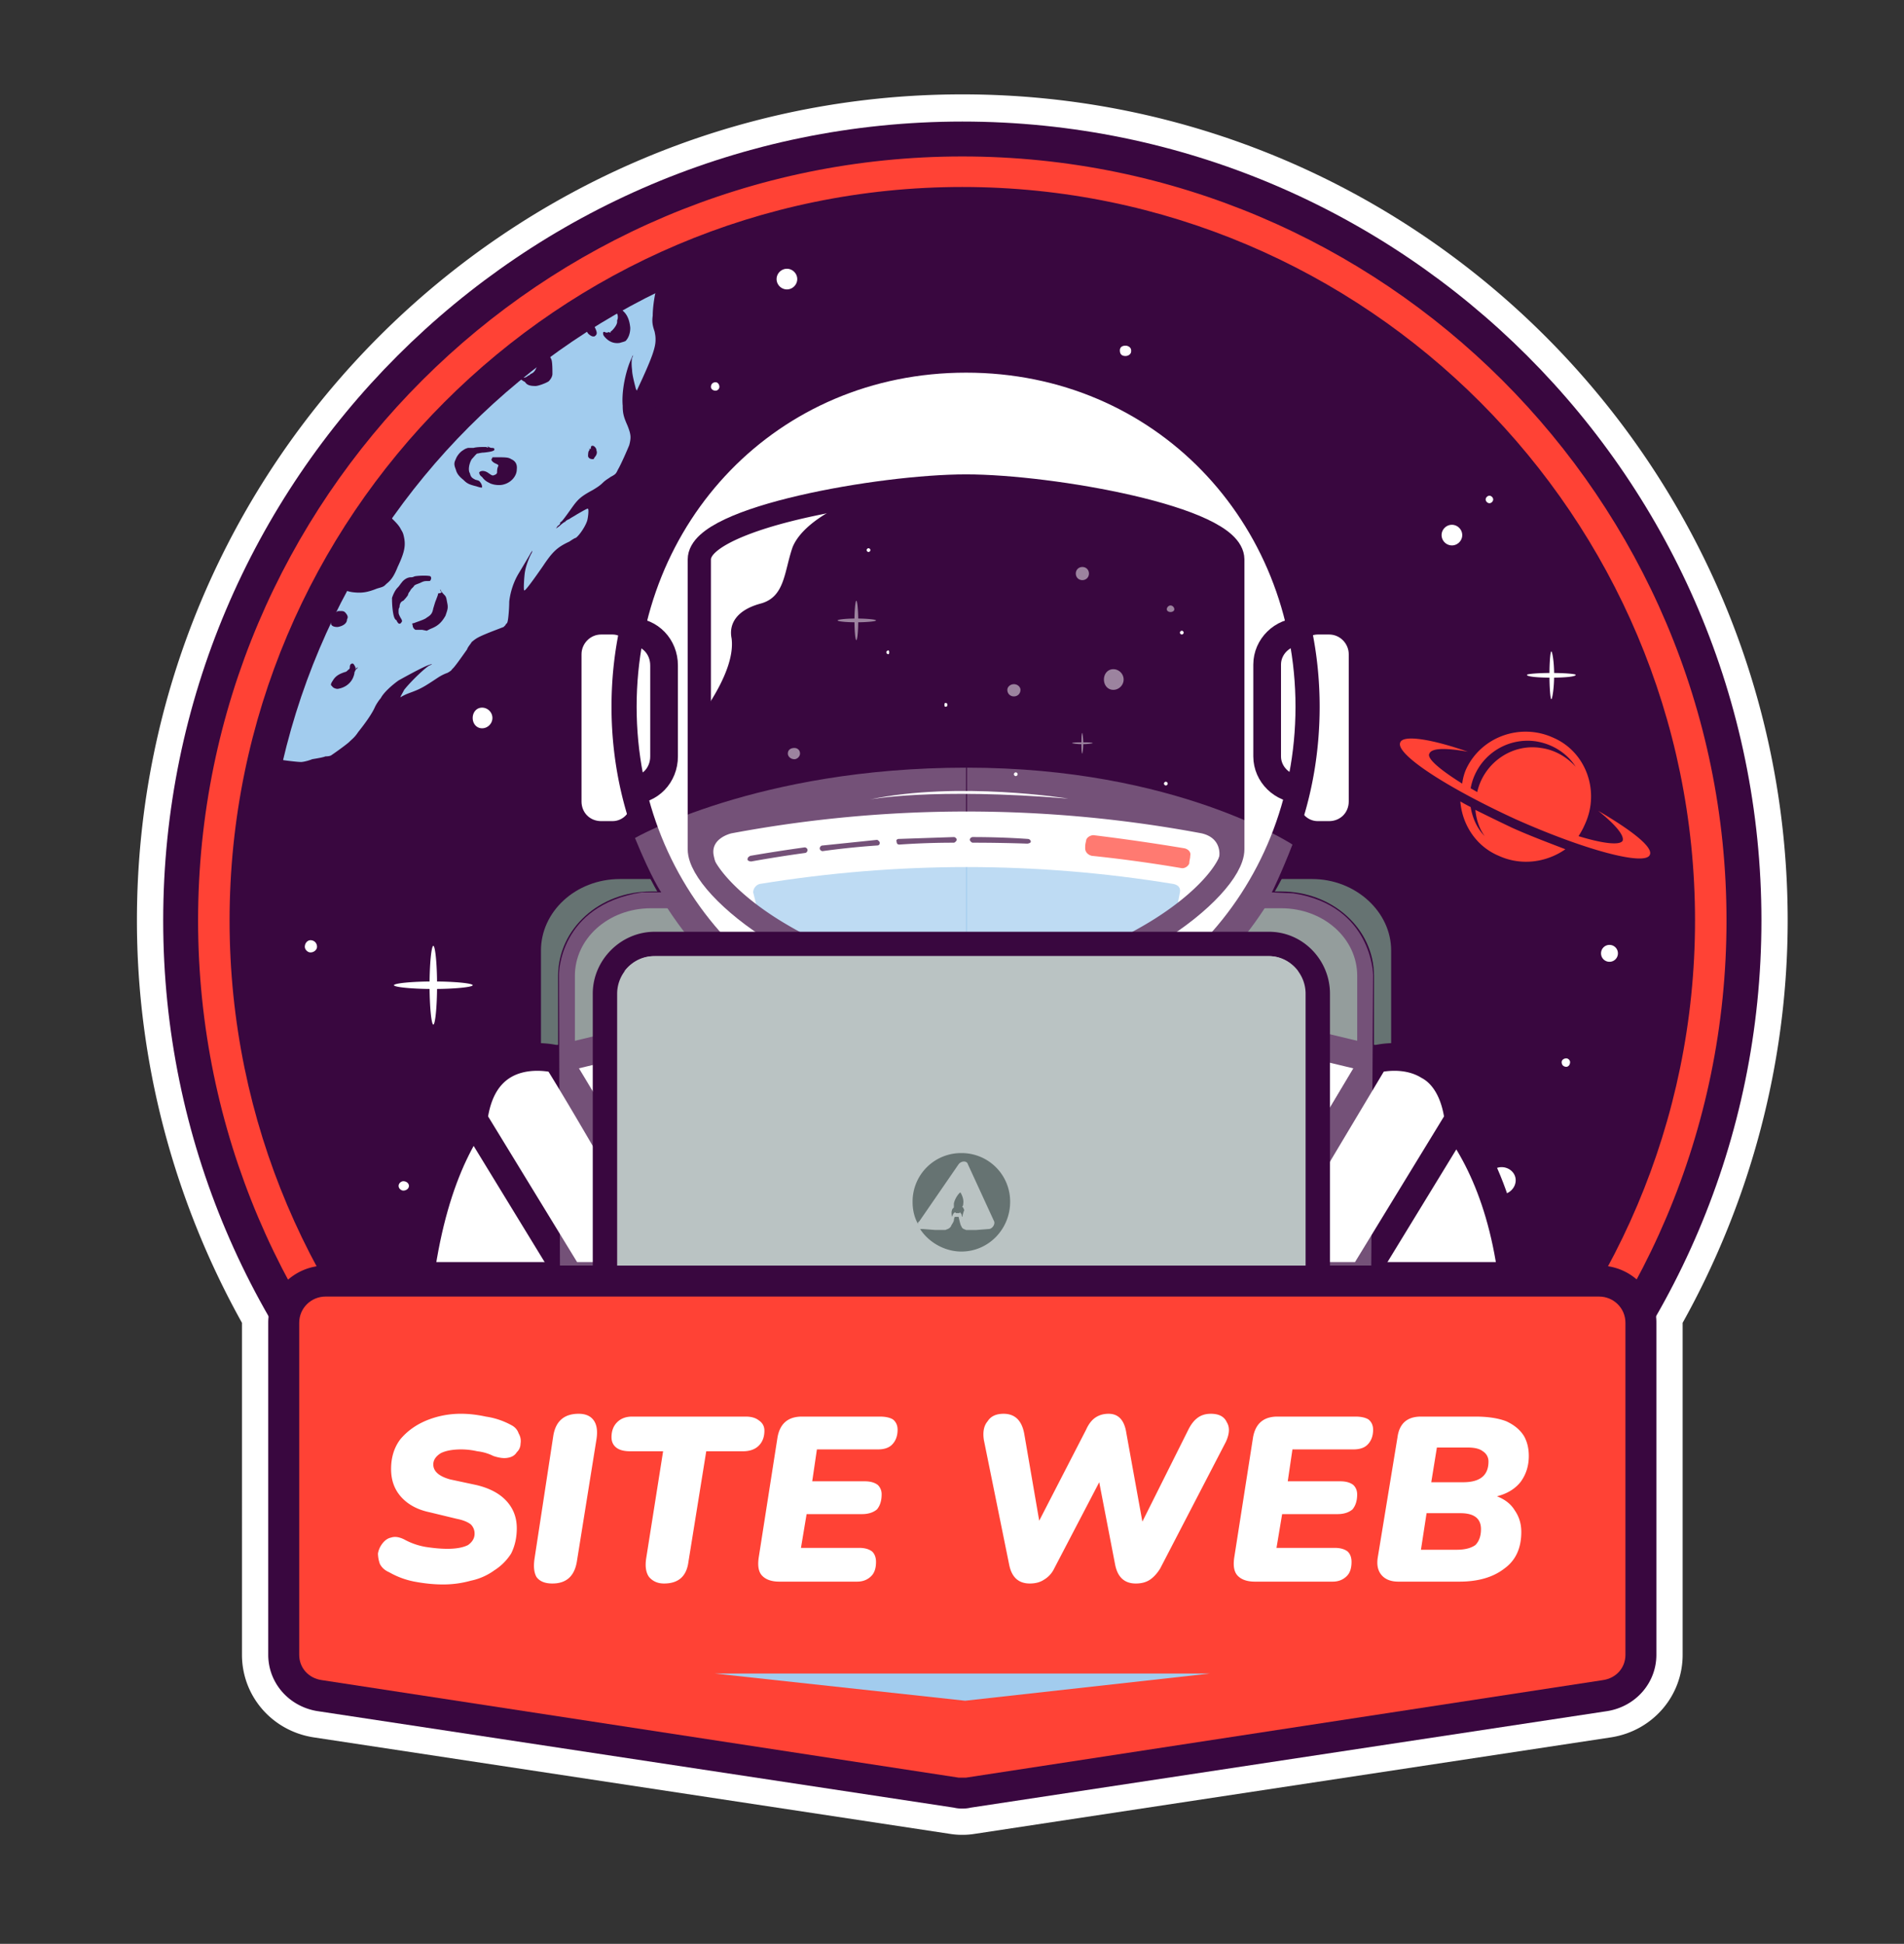
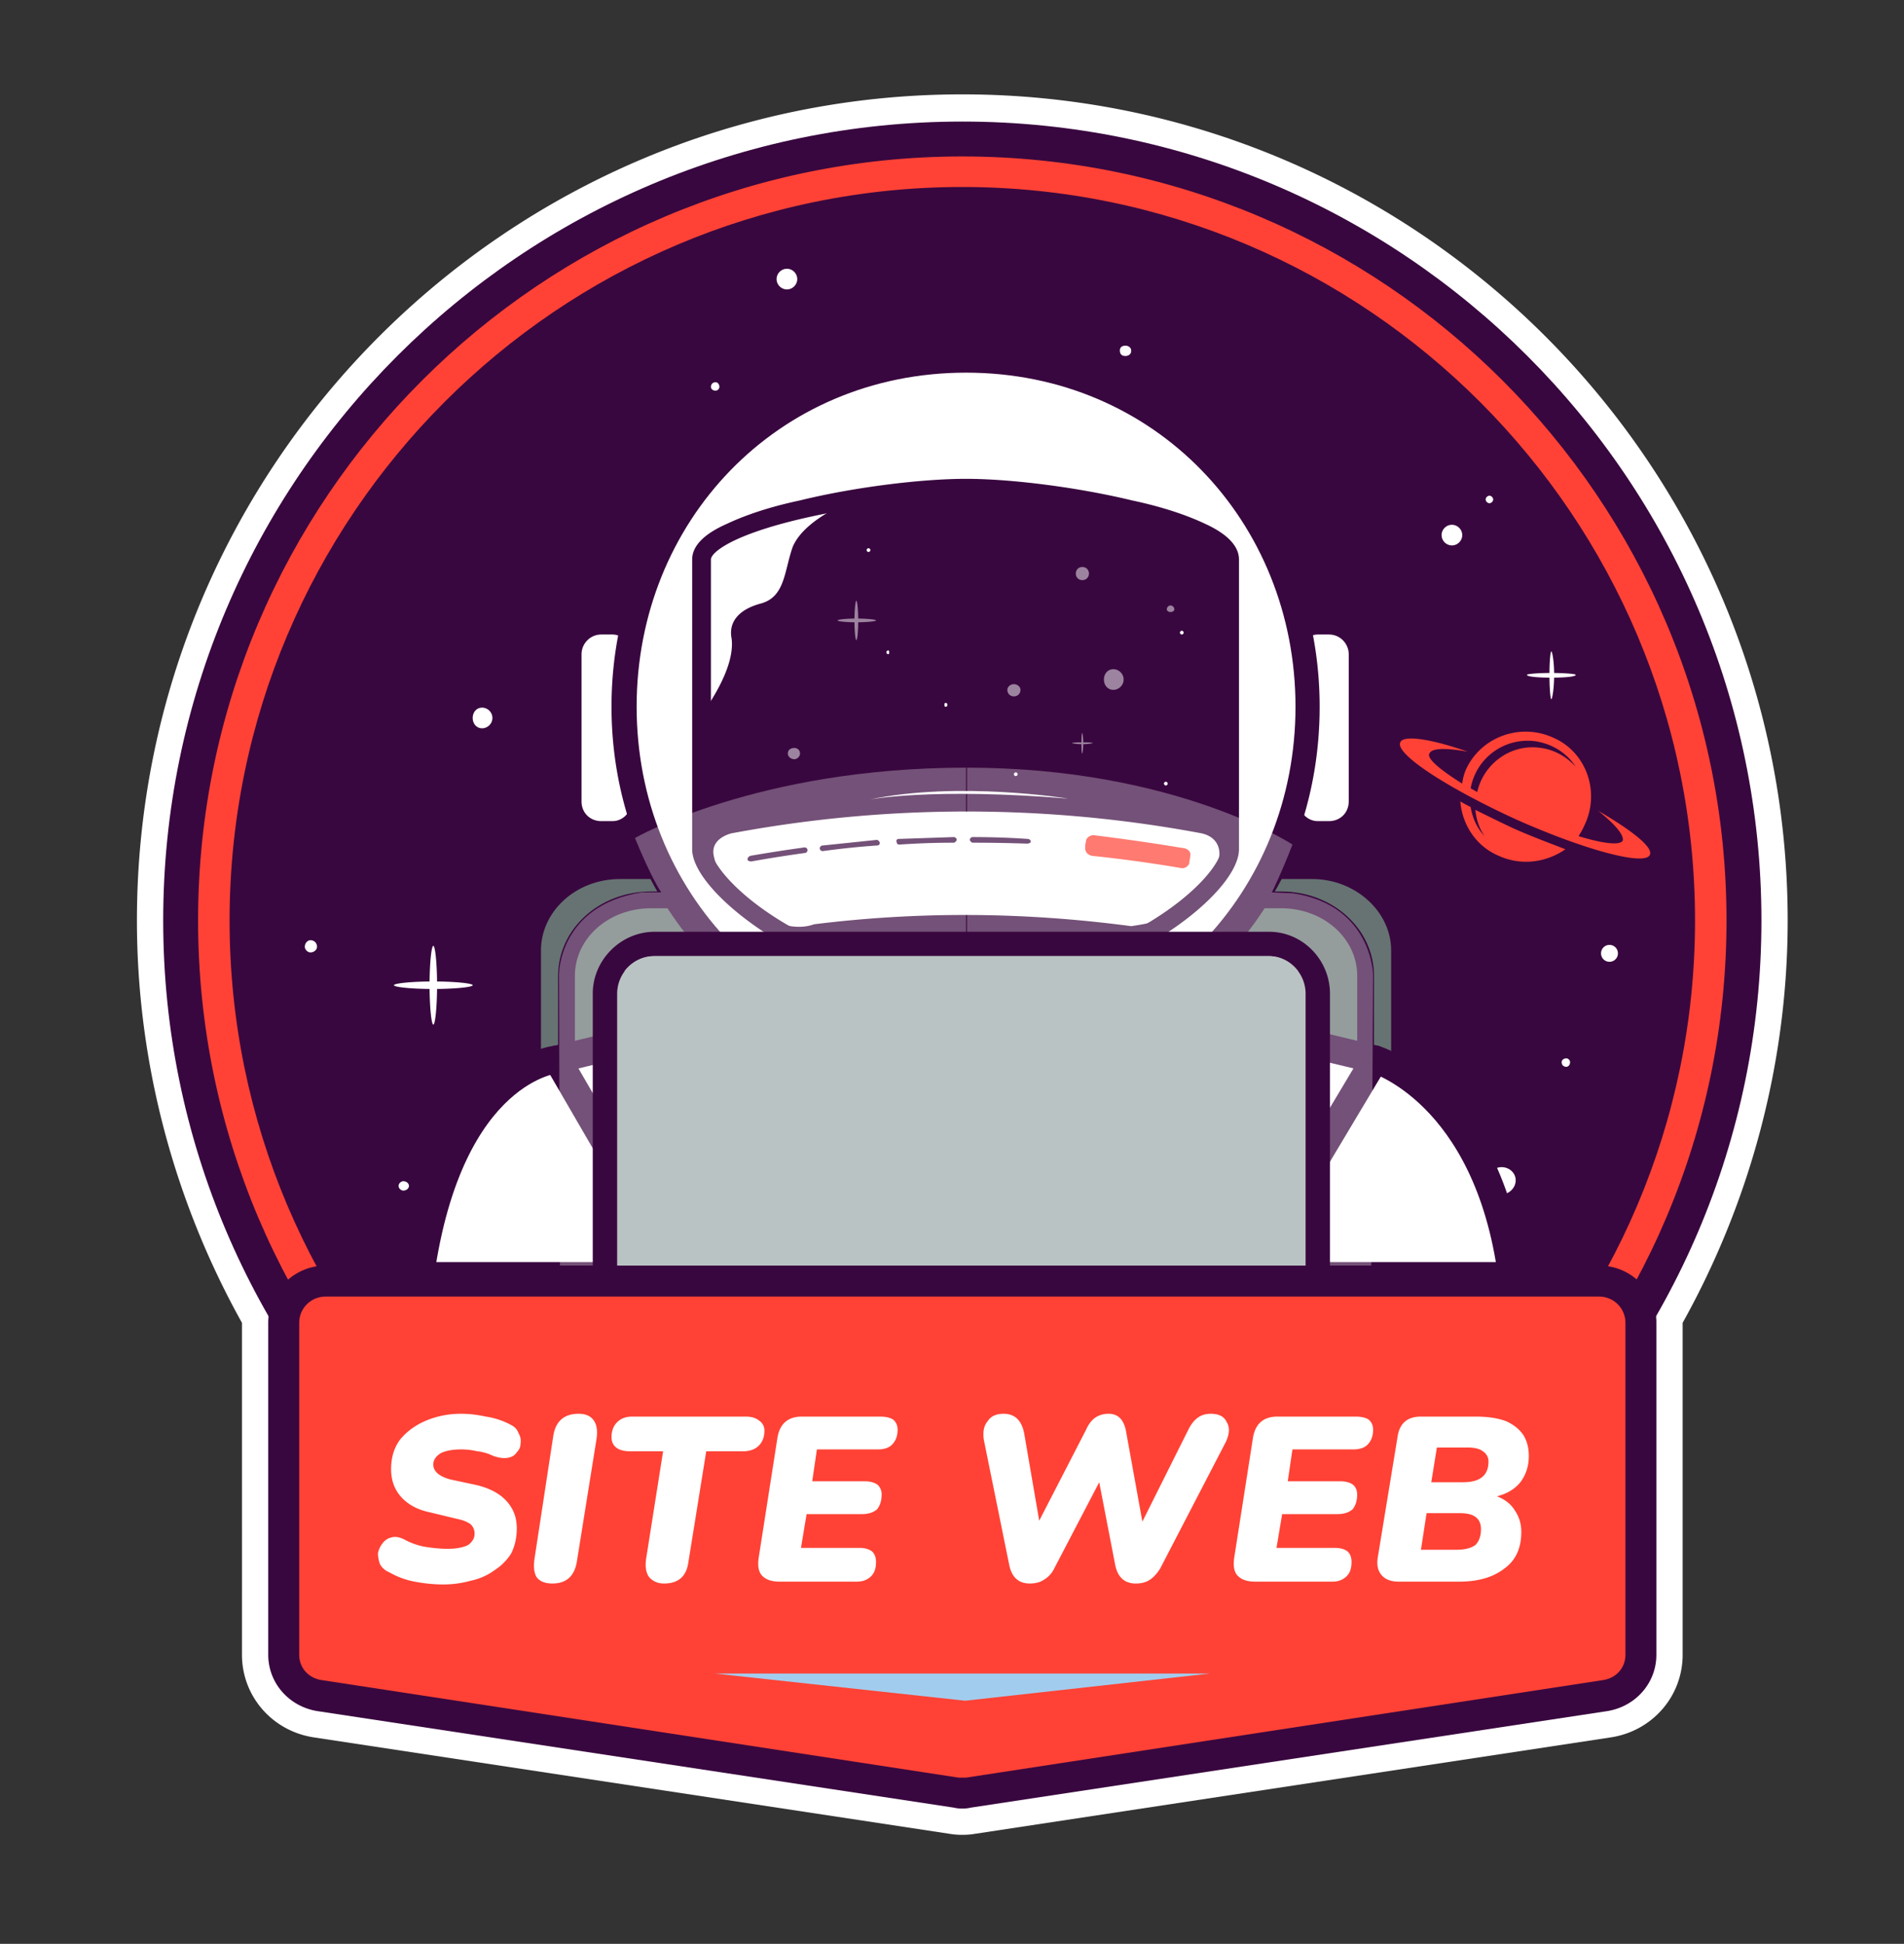
<svg xmlns="http://www.w3.org/2000/svg" width="142" height="145" fill="none">
  <rect width="100%" height="100%" fill="#333333" stroke="none" />
  <path fill-rule="evenodd" clip-rule="evenodd" d="M133.325 68.665c0 10.493-2.728 20.845-7.834 30.009v24.763c0 3.077-2.239 5.666-5.317 6.155l-47.496 7.205a5.5 5.5 0 0 1-.91.07 5.5 5.5 0 0 1-.909-.07l-47.496-7.205c-3.078-.489-5.317-3.078-5.317-6.155V98.674c-5.106-9.164-7.834-19.516-7.834-30.009 0-33.996 27.63-61.626 61.557-61.626 33.926 0 61.556 27.63 61.556 61.626ZM30.498 114.273v3.777l5.805.91a69.013 69.013 0 0 1-5.805-4.687Zm6.785-9.373c9.233 8.813 21.755 13.85 34.486 13.85 12.73 0 25.252-5.037 34.555-13.85H37.283Zm69.951 14.06 5.805-.91v-3.777a68.968 68.968 0 0 1-5.805 4.687Zm-85.55-50.295c0 8.254 2.098 16.509 6.016 23.783h88.138c3.917-7.274 6.015-15.529 6.015-23.783 0-27.63-22.454-50.155-50.084-50.155-27.631 0-50.085 22.525-50.085 50.155Z" fill="#fff" />
  <path d="M127.59 68.665c0 30.778-24.973 55.821-55.821 55.821s-55.82-25.043-55.82-55.82c0-30.85 24.972-55.892 55.82-55.892s55.821 25.043 55.821 55.891Z" fill="#39073F" />
  <mask id="a" style="mask-type:alpha" maskUnits="userSpaceOnUse" x="15" y="12" width="113" height="113">
-     <path d="M127.59 68.665c0 30.778-24.973 55.821-55.821 55.821s-55.82-25.043-55.82-55.821c0-30.849 24.972-55.89 55.82-55.89s55.821 25.041 55.821 55.89Z" fill="#280838" />
-   </mask>
+     </mask>
  <g mask="url(#a)">
    <path d="M-11.965-21.012c.63-.28.77-.42 1.19-.77.42-.349.839-.559 1.189-.629.14-.07.42-.07 1.189-.14.63 0 .7 0 1.049-.14.28-.07.42-.14.84-.14 1.119-.07 1.608-.14 3.917-.63.42-.069 1.049-.279 1.399-.419.49-.21.77-.21 1.469-.14.49.07.77.07 1.189.07.56-.07.98-.14 1.749-.35 1.399-.35 1.678-.35 2.728-.21.28 0 .77.07 1.119.14.77.07 1.609.14 2.028.14.21 0 .7 0 1.12-.07.839-.07 1.119-.07 1.748 0 .56.07.7.07 1.4-.07 1.329-.28 1.748-.28 2.448-.21.42.07 1.329.28 1.609.35.7.28 2.378.91 3.007 1.19.7.35.77.35 1.68.56.559.14.979.279 1.888.559.35.14.7.28.84.28l.629.21c.63.14 1.679.629 2.938 1.329 1.05.63 1.889 1.259 3.218 2.588.909.91 1.748 1.609 2.378 2.028.63.42 1.539.84 2.588 1.19.7.28 1.33.56 1.749.909.42.28.98.84 1.399 1.469.14.21.98 1.469 1.189 1.818.21.42.42.84.49 1.4.14.909.28 1.259.7 1.888.279.42.349.49 1.048 1.12.91.839.91.909.98 1.468.14.77.21.91.91 1.68.559.629.629.699.769.979.49.769.979 1.958 1.049 2.588v.63c-.07.559-.07.979 0 1.328 0 .35.21 1.05.7 2.379.419 1.189.419 1.329.489 1.958.07.91.21 1.12.7 1.54.909.839 1.049 1.048 1.259 1.678.21.49.28.7.28 1.26 0 1.118 0 2.028-.14 2.587-.14.42-.42 1.05-.63 1.33-.42.489-.42.629-.28 1.328.14.49.21.7.28 1.12 0 .21.07.56.07.63.07.209.28.489.7.839.49.42.559.909.42 1.469-.28.909-.42 1.538-.49 2.168-.07.49-.07.7.07 1.12.07.21.14.489.14.559.07.42 0 1.119-.21 1.609-.07.42-.56 1.609-.77 2.098-.21.35-.63 1.33-.91 2.029-.14.35-.14.63-.07 1.05.14.559.14.978.07 1.328-.07.49-.559 1.679-1.049 2.658-.28.63-.49.84-.979 1.05-.187.14-.35.256-.49.35-.49.419-.56.559-.63 1.328 0 .28-.07.56-.07.7a5.188 5.188 0 0 1-1.118 1.889c-.28.28-.42.35-.98.699-.21.07-.49.28-.63.35-.279.21-.559.56-1.048 1.329-.28.42-.653.91-1.12 1.469-.56.77-.84 1.189-1.049 1.889-.14.35-.35.629-.56.909-.35.35-.35.42-1.469.84-.909.349-.979.419-1.049.489-.07.07-.21.35-.35.49-.42.7-1.049 1.538-1.329 1.818-.07 0-.28.07-.49.21-.279.14-.559.28-.699.42-.28.14-.63.35-1.539.84-.07.07-.42.21-.839.419-.42.14-.84.35-.98.42-.629.35-1.468 1.119-2.098 1.958l-.56.56c-.35.42-1.608 1.329-2.098 1.609a.538.538 0 0 0-.21.07 5.02 5.02 0 0 1-.56.14c-.14 0-.56.14-.909.21-1.259.28-1.539.28-2.798.07-.35-.14-.49-.14-.84 0-.14.07-.28.14-.419.28-.14.14-.42.349-.63.559l-.42.35-.489.14c-.28.14-.56.21-.7.28-.28.07-1.259.21-1.748.21-.42.07-1.959.07-2.588.07h-1.19c-.28 0-.909-.07-1.329-.07-.979-.14-1.538-.14-2.098-.14-.63 0-.84 0-1.539-.14-.63-.07-.7-.07-1.12-.28-.839-.35-1.748-.56-3.287-.7-.91-.14-1.539-.21-2.518-.49-.77-.14-1.05-.21-1.889-.49-.7-.28-1.119-.35-1.958-.489-.35-.07-.98-.21-1.33-.28-.35-.07-.839-.21-1.189-.28-.7-.14-1.469-.42-2.378-.7-.35-.139-.7-.279-.77-.349a7.907 7.907 0 0 1-1.538-.77c-.7-.419-1.19-.769-1.68-1.118-.629-.49-.839-.63-1.468-.84-.63-.14-1.05-.35-1.749-.84-.98-.629-1.259-.769-2.308-1.049-.91-.28-1.12-.35-1.33-.42-.629-.349-1.049-.839-1.468-1.748-.28-.63-.42-.84-.63-1.05-.35-.28-.42-.419-.63-.629-.21-.28-.559-.63-.769-.84-.35-.28-1.329-.979-1.819-1.188-.56-.28-.77-.49-1.189-.84-.63-.56-.91-.98-1.539-2.168-.14-.35-.35-.84-.49-1.19l-.559-1.259c-.14-.35-.42-.909-.56-1.259-.35-.7-.979-2.238-1.119-2.798a11.35 11.35 0 0 1-.42-2.028c-.14-.7-.21-1.05-.629-1.75-.56-.978-1.05-1.748-1.679-2.447-.49-.56-.63-.77-.77-.98-.21-.42-.28-.77-.419-1.958 0-.28-.07-.63-.07-.77s-.07-.42-.35-1.119v-.07c-.35-.98-.35-.98-.42-1.749v-.07c0-.35 0-.77-.07-1.119-.14-.84-.14-1.05 0-1.609h.07c.14-.42.14-.42.07-.77-.046-.372.047-.979.28-1.818.07-.21.21-.49.21-.63s-.07-1.748-.14-2.308c-.07-.77-.14-1.749-.14-2.168 0-.21 0-.7-.07-1.05-.07-1.049-.07-1.189-.07-1.399 0-.35.14-.7.35-1.259.07-.28.28-.77.42-1.189.21-.84.35-1.189.63-1.889.28-.63.42-.979.769-1.538.56-1.05.91-1.89 1.19-2.938.419-1.54.769-2.239 1.678-3.078.56-.49.7-.77.84-1.33.14-.559.42-1.538.629-1.958.21-.35.42-.63.7-.91.28-.349.629-.629 1.259-1.049 1.119-.839 1.329-1.119 1.958-2.308.42-.91.56-1.12 1.12-1.469.42-.21.489-.28.629-.84.14-.419.35-.769.49-1.049.28-.42.7-.699 2.238-1.678.91-.63 1.05-.77 1.679-1.26.77-.629.91-.769 1.259-1.329.49-.63.63-.839 1.399-1.119.49-.21.56-.28.56-.28.07-.07.14-.28.21-.35.42-.559.559-.699 1.258-1.049.14-.07.56-.28.84-.49.28-.14.77-.419.98-.559Z" fill="#A2CCEE" />
    <path fill-rule="evenodd" clip-rule="evenodd" d="M-9.585-22.62c.186-.047.583-.07 1.189-.07.56-.07.63-.07.98-.14.35-.14.419-.14.909-.21 1.049-.07 1.609-.14 3.847-.63.42-.07 1.05-.28 1.399-.35.56-.21.84-.28 1.539-.14.49.07.77.07 1.189 0 .56-.07.91-.14 1.749-.28 1.399-.35 1.679-.42 2.728-.28.28 0 .84.07 1.12.14.769.14 1.608.21 2.028.21.14 0 .63-.07 1.049-.07.91-.14 1.19-.14 1.819-.07.56.07.7.07 1.399-.07 1.329-.28 1.748-.28 2.518-.14.42.07 1.329.28 1.609.35.7.21 2.378.91 3.008 1.19.7.28.77.28 1.678.56.56.139.98.209 1.89.559.349.07.699.21.838.28.14 0 .42.07.63.14.63.21 1.679.699 3.008 1.398 1.05.56 1.889 1.26 3.218 2.589.84.909 1.678 1.608 2.308 1.958.63.42 1.539.84 2.588 1.26.77.28 1.4.559 1.819.839.42.35.98.98 1.399 1.539.14.21.98 1.469 1.19 1.888.279.42.419.91.489 1.47.14.839.28 1.188.7 1.748.28.42.35.49 1.049 1.12.839.839.979.979 1.049 1.538.14.77.14.91.84 1.61.559.699.629.769.769.978.56.84 1.049 2.099 1.119 2.659v.699c-.07.56-.07.98-.07 1.33.07.279.28 1.048.7 2.307.42 1.19.49 1.33.56 2.03.069.838.139 1.048.629 1.398.909.84 1.049 1.05 1.329 1.749.14.49.21.77.28 1.329 0 1.12-.07 2.098-.21 2.658-.07.42-.35 1.05-.63 1.399-.35.42-.35.56-.21 1.12.14.489.14.699.21 1.188.07.21.07.49.14.56.047.187.257.443.63.77.49.49.63.979.42 1.678-.28.91-.42 1.47-.49 2.169 0 .42 0 .63.14 1.049.07.14.07.42.14.56 0 .42-.07 1.119-.21 1.678-.14.42-.63 1.61-.84 2.099-.21.35-.56 1.329-.84 2.029-.14.35-.14.56-.07.909.07.63.14 1.05.07 1.469a18.3 18.3 0 0 1-1.048 2.658c-.35.7-.56.91-1.05 1.19l-.56.279c-.42.42-.42.49-.489 1.19-.07.279-.07.629-.14.699a4.61 4.61 0 0 1-1.12 2.028c-.279.28-.419.42-1.048.7-.21.14-.49.28-.56.35-.28.21-.56.49-1.05 1.329-.28.373-.652.862-1.119 1.469-.56.699-.769 1.119-1.049 1.818-.14.42-.28.7-.56.98-.42.42-.42.42-1.538.839-.7.28-.98.42-.98.49-.07 0-.21.21-.35.49-.699 1.048-1.119 1.608-1.398 1.818-.07 0-.28.14-.49.21-.21.14-.49.28-.7.42-.21.14-.63.35-1.468.839-.14.07-.56.28-.91.42-.42.21-.84.35-.91.42-.699.35-1.468 1.119-2.098 1.888-.21.28-.49.56-.56.63-.35.42-1.678 1.329-2.168 1.608-.21.14-.49.21-.84.28-.07 0-.489.07-.839.14-1.259.35-1.608.35-2.868.07-.42-.07-.49-.07-.77 0-.139.07-.209.14-.419.28-.07.14-.35.35-.63.56l-.419.35-.49.21c-.28.139-.56.209-.77.279-.279.07-1.258.21-1.748.21-.42.07-1.958.07-2.658.07-.28 0-.84-.07-1.12-.07-.28 0-.909 0-1.328-.07-.98-.07-1.61-.07-2.099-.07-.63 0-.84-.07-1.539-.14-.7-.14-.77-.14-1.189-.35-.84-.28-1.749-.49-3.288-.7-.839-.07-1.539-.21-2.518-.419-.77-.14-1.05-.21-1.889-.56-.629-.21-1.049-.35-1.888-.49-.42-.07-.98-.21-1.33-.28-.349-.069-.909-.139-1.188-.209-.7-.14-1.54-.42-2.379-.77-.42-.14-.77-.28-.84-.28a7.636 7.636 0 0 1-1.608-.839c-.63-.42-1.19-.77-1.609-1.119-.63-.49-.84-.56-1.469-.77-.63-.21-1.05-.419-1.749-.839-.979-.7-1.259-.77-2.308-1.049-.91-.28-1.12-.35-1.399-.49-.63-.35-1.05-.839-1.469-1.818-.28-.63-.42-.84-.63-.98l-.63-.63c-.209-.279-.559-.629-.768-.839-.28-.28-1.26-.909-1.75-1.189-.559-.28-.839-.49-1.258-.84-.63-.629-.91-.978-1.54-2.238-.14-.35-.419-.839-.559-1.189-.14-.35-.35-.91-.49-1.259-.21-.35-.42-.91-.63-1.259-.349-.7-.978-2.238-1.118-2.798-.14-.42-.35-1.399-.42-2.098-.14-.7-.21-.98-.56-1.68-.56-.979-1.049-1.748-1.678-2.378-.49-.56-.7-.77-.84-1.049-.21-.42-.28-.77-.35-1.958-.07-.35-.07-.7-.07-.77-.07-.14-.14-.42-.42-1.12-.349-1.118-.349-1.049-.349-1.888 0-.35-.07-.77-.14-1.12-.14-.909-.14-1.188.07-1.748.14-.35.14-.35.07-.7-.047-.372.07-1.002.35-1.888.07-.21.14-.49.14-.56 0-.14 0-1.678-.07-2.308-.07-.77-.14-1.749-.14-2.168 0-.21-.07-.63-.07-1.05-.14-.98-.14-1.189-.14-1.399.07-.35.14-.77.35-1.329.14-.28.28-.77.42-1.119.28-.91.42-1.26.699-1.959.21-.63.42-.979.7-1.609.629-.979.909-1.818 1.189-2.868.42-1.608.839-2.308 1.818-3.147.49-.49.56-.7.7-1.19.14-.629.49-1.608.7-2.028.14-.35.349-.63.699-.98s.63-.629 1.329-1.119c1.05-.769 1.259-.979 1.819-2.168.49-.91.7-1.19 1.259-1.539.35-.21.42-.28.56-.7.14-.49.28-.909.489-1.119.28-.49.7-.77 2.308-1.818.84-.56 1.05-.7 1.68-1.19.699-.63.838-.699 1.188-1.259.49-.7.7-.909 1.47-1.189.28-.14.489-.28.489-.28.07-.07.14-.21.21-.28.42-.629.56-.769 1.259-1.119.21-.07.56-.35.91-.49.279-.21.699-.419.979-.559.56-.28.7-.42 1.119-.77.49-.35.91-.629 1.329-.699ZM16.366-9.61c.14.21.14.28.21.63.07.49 0 .56-.21 1.049-.21.56-.629 1.05-1.189 1.609-.42.42-.63.56-1.049.7-.49.209-.91.279-1.749.209-.63-.07-.84-.07-1.189-.21-.35-.14-.84-.49-1.05-.77 0-.07-.069-.14-.069-.14-.07 0-.07.07-.07.21 0 .14 0 .14.14.63.14.42.14.56.21.7 0 .49-.07.77-.35 1.189-.14.28-.21.35-.42.49-.14.07-.21.14-.35.14-.28 0-.699-.07-.979-.14-.14-.07-.35-.14-.42-.14-.21 0-.21 0-.35.07 0 .07-.14.21-.279.28-.21.21-.42.699-.49.979-.046.186-.093.233-.14.14-.07-.07 0-.56.07-.84.07-.42.21-.91.21-1.119 0-.49-.28-1.19-.63-1.469-.07-.07-.07-.14-.14-.07-.07.56-.279 1.19-.419 1.679-.21.42-.28.49-.49.77-.14.14-.28.35-.42.489-.07.14-.28.28-.419.42-.21.21-.28.21-.56.35-.42.14-.63.21-1.049.07-.35-.07-.91-.28-1.12-.49-.139-.07-.419-.42-.629-.77l-.14-.21v1.05c.07.07.21.21.35.42l.35.35c.07.07.14.14.28.14l.14.139c.07.07 0 .21-.14.28-.28.07-1.12 0-1.889-.21-.49-.14-.7-.21-.84-.35-.046-.046-.093-.07-.14-.07 0 0-.07.07-.14.21-.349.42-1.048.98-1.538 1.19-.21.14-.98.349-1.26.349-.209.07-.209 0-.629-.14l-.42-.21-.07.14c-.07.07-.07.21-.14.21 0 .07.07.28.07.49.07.42.07.7-.07 1.049-.14.28-.279.56-.699.91-.56.489-.84.699-1.539.839-.28.14-.49.14-.77.14-.046 0-.116.07-.209.21l-.14.28.21.14.28.279c.21.21.35.42.63.56.419.28.559.56.629.979 0 .42 0 .56-.14 1.259-.21.84-.35 1.19-.7 1.609-.07.14-.28.35-.42.42-.21.21-.21.21-.699.42-.91.419-1.469.489-1.958.419a24.72 24.72 0 0 0-.98-.14c-.14 0-.28-.07-.42-.07h-.14c-.07 0-.07.14-.14.42-.07.7-.209 1.119-.419 1.469-.14.21-.7.77-.91.98-.14.069-.14.069-.07.069.14.07.56.63.77.98 0 .07.14.21.14.28.07.139.14.419.21.769 0 .42-.14.49-.42.42l-.07-.07-.35.21c-.699.349-1.398.979-1.608 1.538 0 .14-.07.28-.14.42-.07.28-.07.28.28 1.539.14.49.14.63.07.979-.07.49-.07.56.21 1.05.14.21.21.419.21.629-.07.28-.07.35-.49.49-.21.14-.35.21-.42.21l-.07.07.28.629c.35.91.35 1.05.28 1.05 0 .07-.07.07-.28.07-.07-.07-.14-.07-.14-.07-.07 0-.14.07-.28.07-.21 0-.21 0-.35.069-.21.14-.49.49-.49.56l.21-.07c.28-.14.28-.14.56-.14.49 0 .56 0 .7.07.42.21.7.7.77 1.259 0 .14.07.35.139.42.07.14.07.35.14.49 0 .14 0 .419.07.559 0 .35 0 .63-.14.98-.07.209-.14.279-.21.349-.14.07-.14.07-.42.07h-.49l-.21-.07.21.14c.07.14.14.21.14.28l.56.14c.35 0 .49-.07.84-.35.56-.56.63-.7.63-1.4 0-.699 0-.839.21-.909.069 0 .209 0 .699.28.42.21.49.28.56.56.14.21.14.28.07.56-.07.42 0 .489.279.699.28.14.35.21.35.49 0 .21-.14.839-.21 1.189-.21.63-.21 1.539 0 2.168.14.28.28.49.56.77s.28.35.21.49c-.07.07-.56.349-.84.489-.14.07-.21.14-.14.42.047.186.163.396.35.63.07.07.14.21.14.21 0 .139-.07.209-.14.209-.14 0-.42-.14-.63-.28-.14-.07-.28-.21-.42-.28-.14-.07-.35-.14-.42-.28-.21-.07-.279-.07-.21-.07.42.63.56.98.7 1.4.094.42.117.839.07 1.259 0 .42-.14.7-.42.979-.21.28-.35.35-.559.35-.21 0-.21 0 .07.21.42.28.91.49 1.4.56.209 0 .489.07.629.07.14.07.56.209.909.279.49.07.7.14.98.28.349.14.349.14.699.49.63.699.77.839 1.119 1.468.07.28.28.56.35.77.07.14.21.35.21.49.07.21.28 1.189.35 1.608 0 .42 0 .63-.21 1.19-.07.28-.14.63-.14.699 0 .35 0 1.05.07 1.33.07.489.35.978.769 1.398.14.14.21.21.49.28.35.14.84.28 1.119.21h.42c.35 0 .7-.07.979-.21l.28-.14v.07c.07.21 0 .49-.14.7-.07.07 0 .07.35-.07s.56-.21.7-.35c.046-.047.069.046.069.28 0 .14 0 .35.07.49v.489c0 .35 0 .63.21.98.21.419.56 1.048.7 1.118.07.07.419.21.629.28.14 0 .28-.023.42-.07.07 0 .35-.07.49-.07.21-.07.279 0 .419 0 .21.07.42.28.49.49.14.14.21.56.21.84 0 .14.07.14.14.35.21.279.489.629.699.769.14.07.7.14 1.05.14.419.07.699.21 1.188.629.28.21.35.28.63.42.56.28 1.259.49 1.679.49.21.07.56.07.77.07.209.07.349.07.349.07 0-.07-.21-.14-.42-.28-.42-.28-.49-.35-.56-.49-.07-.14 0-.21.21-.35.21-.07.21-.14.42-.14.28-.07.63 0 .84.07.839.42.979.56 1.259.91.21.21.28.42.28.56v.139c.07 0 .839.07 1.399.07h2.727c.28 0 .84-.07 1.19-.14.63-.07.77-.07.979-.14.28-.14.35-.14.77-.49.21-.21.42-.35.42-.42 0 0-.56-.14-.98-.21-.49-.069-1.05-.069-1.54-.069-.232 0-.302-.023-.209-.07 1.679-.35 2.588-.56 3.008-.56.21 0 1.399.07 1.959.07.14.07.42.07.56.14.489.07 1.118.14 1.328.14.14 0 .49-.07.84-.21.42-.07.84-.14.979-.21.186 0 .326-.023.42-.07.21-.14.909-.629 1.329-.979.28-.28.42-.35.7-.77.559-.699 1.049-1.398 1.258-1.888.14-.28.35-.56.42-.63.21-.42.84-.979 1.33-1.328.629-.35 2.028-1.12 2.377-1.19.14-.07.14 0-.07.07-.28.14-1.329 1.12-1.888 1.819-.14.28-.28.49-.28.56 0 0 .21-.14.56-.28.56-.21.77-.28 1.259-.56.35-.21.77-.49.98-.63.209-.14.489-.28.699-.35.14-.07.35-.209.35-.279.14-.07.769-.98 1.118-1.469.07-.21.28-.42.35-.56.35-.28.42-.35 1.47-.769l.909-.35.14-.14c0-.07.14-.14.14-.21.07-.14.14-1.049.14-1.538.07-.63.28-1.4.699-2.099.21-.35.84-1.399.91-1.539.14-.21.14-.21.07 0-.14.21-.42.91-.49 1.33-.07.279-.14 1.468-.07 1.468.07.07.769-.91 1.399-1.819.7-1.049 1.049-1.398 1.958-1.818.21-.14.42-.28.49-.28.28-.21.7-.84.84-1.26.07-.209.14-.839.07-.909 0-.07-.35.14-.84.42-.21.14-.49.28-.56.35-.21.07-.35.21-.28.21h-.07s-.21.14-.35.28l-.28.21s.07-.14.14-.21c.14-.07.21-.21.14-.21l.07-.07c.07 0 .42-.49.77-.98.49-.699.7-.909 1.609-1.399.35-.21.56-.35.77-.56.21-.209.49-.349.559-.419.42-.21.42-.28.56-.56.21-.35.7-1.468.839-1.818.14-.56.14-.77-.14-1.47-.28-.629-.35-.909-.35-1.468-.07-.77.07-1.889.42-2.938.14-.42.35-.84.35-.84s0 .14-.07.21c-.047.234-.047.537 0 .91 0 .35.21 1.119.28 1.399l.07.14.42-.91c.699-1.539.979-2.308.979-2.868 0-.21 0-.28-.07-.63-.14-.419-.21-.699-.14-1.188 0-.63.14-1.61.35-2.309.07-.21.14-.49.14-.49 0-.046-.094-.163-.28-.35-.63-.699-.77-.979-.91-1.958-.07-.28-.07-.56-.14-.63v-.14l-.07.07c-.14.14-.56.7-.769.91-.21.42-.56 1.05-.56 1.12 0 .046-.023.07-.07.07-.046 0-.046 0 0 0v-.28c.07-.56.14-.91.35-1.89.14-.839.28-1.188.42-1.468.07-.14.28-.35.49-.63.909-1.049 1.049-1.329 1.119-2.378v-.84c0-.35 0-.42-.14-.769 0-.21-.14-.49-.14-.56-.14-.21-.35-.49-.49-.56-.07-.07-.28-.209-.49-.279-.14-.14-.42-.28-.559-.42-.28-.14-.91-.63-1.19-.77-.209-.209-.349-.419-.559-.699-.14-.21-.21-.35-.42-.84-.14-.489-.21-.559-.28-1.048-.07-.63-.21-1.26-.349-1.47 0-.14-.14-.349-.21-.489-.14-.21-.14-.28-.07-.14.21.28.35.49.77 1.19.42.839.63 1.119.84 1.398.209.21.978.98 1.048.98.07 0 0-.56-.07-.84a3.117 3.117 0 0 0-.28-.77c-.14-.279-.21-.349-.42-.979-.209-.699-.209-.769-.419-1.119-.21-.42-.91-1.399-1.12-1.679-.139-.14-.699-.769-.908-.909-.28-.21-.98-.63-1.75-1.05-.699-.349-1.188-.769-1.958-1.678-.98-1.26-1.539-1.819-2.168-2.238-.21-.07-.35-.28-.42-.42a1.538 1.538 0 0 0-.28-.63c-.07-.07-.21-.28-.21-.35l-.07-.14-.14.14c-.14.28-.629.7-.979.77-.21.14-.49.14-.7.14-.14 0-.559-.21-.629-.21 0-.047.047-.07.14-.07.07-.07.21-.14.42-.42.093-.046.093-.21 0-.49-.07-.349-.14-.419-.35-.559-.28-.14-.42-.07-.84.35-.14.14-.35.42-.35.63l-.14-.07c-.139-.14-.419-.56-.629-1.05-.14-.28-.28-.56-.28-.63-.07-.21-.07-.629-.07-.839 0-.14 0-.21-.07-.21 0 0-.419.28-.559.42-.07.14-.21.21-.28.21-.14.07-.56-.07-1.049-.28-.98-.56-1.469-.77-1.609-.84-.28-.14-.98-.349-1.469-.419-.77-.21-1.189-.35-1.749-.63-.28-.14-.63-.35-.77-.42-.279-.209-.699-.489-.978-.559-.28-.14-.98-.21-1.54-.14-.28.07-.349.07-.559.21-.07.07-.21.14-.28.21-.093.047-.21.163-.35.35-.14.21-.49.56-.699.63-.28.07-.84.07-1.399 0-.63-.14-.91-.28-1.26-.49-.419-.28-.489-.28-.978-.77-.07-.07-.07-.07 0 .07 0 .14.023.233.07.28ZM-9.795 48.31c-.07.14 0 .209.14.279.14.07.21.07.28.07h.14c0-.07 0-.07-.14-.28-.21-.14-.35-.21-.42-.07Zm-7.695-2.1s.14.21.21.21c.07 0 0-.14-.07-.21h-.14Zm6.716-4.546c-.07.14-.21.35-.28.42 0 .07-.14.35-.14.63-.21.839-.21 1.748 0 2.238.21.28.42.56.7.839.28.28.35.28.629.42.49.21 1.12.35 1.539.28.42 0 .77-.14.77-.28 0-.07-.14-.14-.35-.14-.28 0-.7-.07-.98-.14-.28-.14-.28-.14-.49-.35-.419-.42-.559-.63-.699-1.12-.21-.489-.28-.978-.28-1.748v-.42c0-.14.07-.21.14-.42s.14-.349.14-.349-.07-.07-.14-.07c-.14 0-.21 0-.35.07-.07 0-.14.07-.21.14Zm-6.716 1.679c-.14.14-.14.28 0 .63.07.14.14.21.21.349l.35.35c.28.42.56.63.91.7.21 0 .629 0 .769-.07.186-.047.256-.14.21-.28-.07-.07-.14-.14-.28-.21-.35-.21-.42-.21-.63-.49-.63-.84-.91-1.12-1.189-1.19-.14 0-.256.07-.35.21Zm-3.777-.07c-.14.14 0 .42.21.35.07 0 .07.07.14.14s.14.07.21 0c0-.07 0-.14-.14-.28-.14-.28-.14-.35-.28-.35-.047 0-.093.046-.14.14Zm4.827-4.127c0 .07.07.42.21.49.07 0 .21-.07.21-.14.07-.14-.07-.35-.14-.42-.14-.07-.21 0-.28.07Zm1.958-3.008c-.14.14-.28.49-.35.77 0 .349.07.699.28.769.07 0 .42-.07.56-.14.14-.14.14-.21.14-.42s.07-.56.21-.7c.14-.28.14-.42-.07-.559-.21-.07-.56 0-.77.28Zm-10.213 1.259v.14h-.07c-.07.07-.14.14-.14.21.047.046.047.046 0 0h-.07c-.07 0 0 .14.07.21.047 0 .047-.024 0-.07l.07.07c.07.07.14.07.21 0 .07-.07.14-.14.14-.28s-.07-.35-.14-.35c-.07-.07-.07-.07-.07.07Zm3.358-1.4c-.07.07-.21.28-.21.35 0 .07-.07.21-.14.35-.14.28-.21.49-.21.84 0 .21.07.21.14.49.14.28.21.42.49.49.07.069.21.139.28.209.07.07.28.14.56.28.07 0 .14.07.21.07h.14l-.14-.07-.35-.35c-.07-.14-.28-.35-.42-.49-.21-.14-.21-.21-.28-.28 0-.28 0-.56.07-.909 0-.21.07-.42.07-.56 0-.35.07-.629.14-.629l.07-.07c0-.047-.023-.047-.07 0h-.07c0-.07-.07 0-.28.28Zm1.33-.839c-.07.07-.07.07.14.14.069.07.279.21.419.35.21.21.21.21.35.49.14.35.28 1.259.21 1.609 0 .42-.14.839-.28.979-.07.14-.07.14 0 .14.14-.07.42-.42.63-.77.279-.63.349-1.329.209-1.748-.14-.42-.35-.63-.7-.84-.28-.21-.839-.42-.909-.35h-.07Zm2.238-2.448c-.14.14-.07.28 0 .49.07.14.07.14.21.21.28.21.49.14.559-.07.07-.14.07-.28 0-.49-.07-.21-.28-.35-.56-.35-.07.07-.14.07-.21.21Zm-4.407.91v.21c.07.21.14.21.21.28.14 0 .14 0 .21-.14.07-.07.07-.21 0-.35a.219.219 0 0 0-.42 0Zm-1.47-1.54c-.092.094-.116.21-.07.35 0 .07.07.07.14.14.187.047.257.047.21 0 0 0 .07-.07.07-.14.14-.35-.14-.63-.35-.35Zm5.107-3.567c-.07.07-.07.07.07.28.07.07.14.28.28.56.07.21.21.56.28.699.07.14.14.35.21.49.07.21.07.979.07 1.119-.047.14.023.116.21-.07.35-.28.559-1.05.419-1.679 0-.14-.35-.7-.49-.91-.21-.279-.63-.559-.909-.559-.14 0-.14 0-.14.07Zm8.674-49.035c-.49.42-.63.49-1.399.909-.35.21-.84.42-1.05.63-.28.14-.629.28-.769.35-.42.21-.42.28-.7.629-.349.56-.559.77-1.258 1.05l-.56.279c-.07.07-.21.28-.42.49-.42.63-.63.839-1.399 1.469-.7.63-.909.769-1.608 1.189-.21.21-.7.49-.98.7-1.119.699-1.189.769-1.399 1.538-.28.84-.49 1.12-1.12 1.54-.209.139-.349.209-.419.279-.07.07-.21.35-.35.7-.699 1.328-1.049 1.818-2.378 2.727-.77.56-1.12.84-1.329 1.26-.233.326-.466.932-.7 1.818-.21.98-.49 1.47-1.259 2.099-.63.56-.909 1.05-1.259 2.378-.28 1.19-.7 2.099-1.329 3.218-.14.21-.28.56-.35.7-.21.42-.56 1.398-.909 2.378a8.37 8.37 0 0 1-.42 1.259c-.21.56-.28.7-.28.91 0 .209.14 1.678.28 2.727.21 1.4.28 1.889.21 2.938 0 .28 0 .7.07.84 0 .28 0 .35-.07.56-.21.699-.35 1.468-.35 1.678v.42c0 .21-.21.84-.35 1.189-.07.21-.07.42-.07.49-.07.07 0 .35 0 .63.14.559.14.909.14 1.398.07.49.07.63.35 1.4.35.909.35.909.56 2.517 0 .56.07.7.14.91.07.28.14.28.56.77.7.769 1.259 1.538 1.818 2.587.35.7.35.63.14-.07a7.606 7.606 0 0 0-.77-1.888c-.349-.7-.349-.7-.629-1.12a9.583 9.583 0 0 1-.63-1.189l-.07-.28.07-.35c.07-.489.07-1.118.07-1.888 0-.35-.07-.77-.07-.98 0-.559-.07-1.048-.28-1.608-.279-.91-.419-1.679-.349-2.029.14-.42.49-1.329.49-1.259.07.07.42.84.56 1.12.07.28.21 1.119.28 1.329v.07-.14c0-.07 0-.42.07-.84.07-.84.07-1.05-.07-1.679-.07-.28-.14-.63-.14-.839-.07-.63-.14-.84-.28-1.26-.07-.349-.07-.349-.07-.699 0-1.748 0-1.748-.14-2.588 0-.07.14-.35.28-.7.21-.699.21-.769.42-1.468.139-.7.209-.77.139-1.4 0-1.119.07-1.818.35-2.448.14-.49.7-1.259.91-1.399.07 0 .279-.07.419-.14.49-.28.98-.63 1.259-1.049.14-.14.63-1.189.84-1.819l.28-.839c.07-.28.209-.77.279-1.05.07-.349.21-.629.14-.629 0-.07 0 .07-.07.21-.14.327-.373.7-.7 1.12-.14.14-.28.419-.42.559-.349.49-.629.84-.909 1.12l-.28.279c-.07.07.07-.84.14-1.19.14-.629.28-.909 1.19-2.447.21-.28.49-.77.7-1.12.419-.63.978-1.469 1.188-1.679.21-.21.42-.35.77-.56.42-.209.63-.349.77-.489.419-.49.769-1.259.699-1.679 0-.07 0-.21-.07-.28l-.07-.14.21-.35c.35-.559.56-.908.84-1.188.139-.21.419-.49.489-.63.28-.42.49-.63.84-.91.419-.419.419-.419 1.608-.909 1.26-.49 1.33-.49 1.679-.909.14-.07.42-.28.56-.42.49-.42.769-.769.839-1.259a.53.53 0 0 0 .14-.28c.07-.07.21-.28.28-.42.14-.419.28-.559.56-.699.349-.21.489-.21.769-.21s.35 0 1.329-.14c.84-.14.979-.21 1.678-.559.28-.14.7-.28.98-.42.56-.28.7-.35.28-.21-.42.14-.91.21-1.89.21-.419.07-.838 0-.908-.07 0 0 .909-1.329 1.119-1.539.14-.14.326-.233.56-.28.21 0 .35 0 .699.14.42.14.77.14 1.12-.07.489-.35.629-.769.419-1.328-.14-.35-.14-.42 0-.56.07-.07.91-.63.98-.7 0 0 .489.14 1.328.35.21 0 .56.07.7.14.28.07.56.07 1.748.21.7 0 .84 0 1.54-.07.21 0 .559 0 .839-.07h.35-.21c-.56-.07-1.47-.35-2.519-.77l-.35-.14.35-.21c.84-.419 1.4-.559 2.099-.489.233 0 .676-.023 1.33-.07H.557c.56-.07.979-.21 1.609-.42.56-.14.56-.14.979-.21.21 0 .56 0 .84-.07 1.049-.14 1.258-.14 1.748 0 .63.14 1.12.21 1.889.21 1.189.07 1.818.07 2.868-.07 1.049-.14 1.539-.28 2.588-.56l1.259-.419c.28-.07.63-.14.77-.21l.21-.07-.14-.07c-.21 0-.63.07-1.4.21-1.049.21-1.189.21-2.098.14-.42-.07-.56-.07-1.05 0-1.678.14-2.168.14-3.777-.07-.98-.21-1.679-.21-2.028-.21-.21 0-.56.07-1.68.35-.978.28-2.028.35-2.657.28-.21-.07-.49-.07-.63-.07l-.28-.07-.49.21c-.699.21-.909.28-2.308.56-1.469.35-1.818.35-2.518.42-.35.07-.63.14-.77.14-.42.14-.909.209-1.748.209-.91.07-.77.07-1.05.14-.21.07-.28.14-.559.35Zm-16.089 44.418c0 .07-.14.14-.14.21-.839.56-.979.77-1.119 1.12-.14.35-.14.559-.07.839.07.28.21.42.42.63.14.07.28.21.35.28.21.21.35.349.49.349 0 0 .21.07.35.14.326.14.465.163.419.07-.07-.07-.42-.42-.56-.49-.21-.07-.49-.42-.56-.7 0-.21-.07-.559-.07-.699 0-.14.21-.63.49-1.12.14-.279.21-.559.14-.629v-.14c0-.046 0-.046 0 0l-.14.14Zm1.05-1.259c0 .07.07.21.35.28.28.07 1.328 1.4 1.538 1.889.14.21.14.56.14.77-.07.07-.07.279-.07.419 0 .14 0 .42-.07.63-.07.35-.07.42-.21.629-.07.14-.07.28-.07.28.07.14.63-.42.84-.91.07-.07.21-.28.35-.42.21-.21.21-.28.35-.559.14-.42.14-.77 0-1.05-.07-.279-.42-.838-.77-1.118-.35-.35-1.19-.77-1.609-.84-.14-.07-.63-.07-.7-.07l-.07.07Zm7.484-6.785c-.07.14-.21.35-.28.49-.14.21-.21.21-.21.49-.07.42 0 .839.07 1.188 0 .14.07.21.07.21.07.07.07 0 .14-.49 0-.349 0-.419.14-.769.07-.14.21-.42.21-.49s.07-.21.14-.42c.14-.139.21-.349.21-.349a.15.15 0 0 0-.14-.14c-.14 0-.14 0-.35.28ZM37.841-6.043c-.046.14.024.28.21.42.14.07.28.21.28.28.14.21.35.35.42.35.14 0 .21-.07.28-.21.07-.07.07-.14 0-.28s-.07-.14-.14-.21c-.07 0-.14-.07-.21-.07-.49-.49-.77-.56-.84-.28Zm-59.038 22.455c-.07.14-.07.35-.07.49l.14.14c.07 0 .07.07.14.14 0 .046.07.046.21 0 .14 0 .21-.14.14-.21v-.35c0-.21-.07-.28-.07-.35-.14-.14-.35-.07-.49.14Zm-5.876-.42c-.28.28-.42.49-.49.7 0 .14 0 .14.28.909.35.91.35.91.21 1.05-.28.139-.35.209-.21.279.094.047.21.023.35-.07.14-.07.21-.14.28-.28.21-.35.28-.42.07-.77-.07-.35-.21-.769-.21-.979 0-.14.07-.35.14-.49.07-.35.07-.419-.07-.489-.07 0-.14 0-.35.14Zm63.236-27.49c-.07.07.07.419.28.489.14.14.35.07.42-.07.07 0 0-.07-.14-.28-.28-.28-.49-.35-.56-.14ZM-16.23 8.366c.07.07.21.49.28.77 0 .14 0 .21-.07.35-.14.42-.21.56-.21.769.07.42-.14.63-.77 1.12-.21.14-.35.279-.35.349-.07 0-.07.07.07.07h.07-.07c-.093.046-.116.07-.07.07.07 0 .21-.07.21-.07s.07-.07.21-.14c.14 0 .49-.14.7-.28.35-.14.35-.21.49-.35.14-.21.349-.56.349-.769 0-.21-.07-.49-.28-1.05-.093-.28-.163-.419-.21-.419 0 0-.07-.07-.07-.14-.14-.21-.28-.42-.35-.42 0 .047.024.094.07.14Zm5.176-2.938c-.35.28-.77.84-.98 1.33-.21.49-.21 1.398 0 1.958.21.35.56.63.84.63h.28c.07.07.21.07.35.07.21.07.28.07.49 0 .279-.14.629-.42.629-.56 0 0 .07-.07.07-.14l.14-.07-.14.07h-.49c-.07-.07-.21-.07-.35-.14l-.28-.07v-.21c0-.14-.07-.35-.14-.63-.21-.629-.21-.909 0-1.328.14-.21.21-.35.42-.49.233-.093.373-.117.42-.07 0 .047 0 .047 0 0 .07-.07.56.07.91.21.28.07.35.07.14 0-.21-.07-.28-.14-.28-.21.07-.07-.56-.42-.91-.49-.07 0-.14-.07-.21-.07-.21-.07-.56 0-.91.21Zm42.74-16.508c-.07.14-.07.28 0 .42.21.28.7.63 1.469.91.21.139.56.279.7.419.419.21.489.21.559.14.047-.047.093-.047.14 0 0 0-.49-.77-.63-.91l-.07-.07c-.07-.14-.42-.42-.7-.63-.559-.279-.909-.419-1.119-.349h-.28c0 .047-.023.07-.07.07Zm-57.29 21.475c-.56.35-.98 1.189-.84 1.749 0 .21.14.56.28.7.14.209.42.419.7.489.14 0 .35.07.42.14.28.07.49.07.42-.07 0-.094-.094-.163-.28-.21-.327-.187-.537-.373-.63-.56-.07-.14-.07-.21-.07-.63-.07-.28-.07-.559 0-.629 0-.21.21-.63.35-.84.21-.14.49-.279.84-.349h.21c0-.07-.63-.07-.77 0-.233 0-.443.07-.63.21Zm1.33-.98c-.094.094-.024.187.209.28.14.07.21.14.42.35.14.21.35.49.49.7.559.909.629 1.469.28 2.308-.21.49-.35.63-.98.84-.14.07-.42.21-.49.21h-.98c-.069-.07-.209-.07-.209-.07s0 .14.07.21c.047.046.047.023 0-.07l-.07-.07.21.07c.21.07.7.14.91.21.21 0 .839-.07 1.119-.14.56-.21.839-.49 1.259-1.33.21-.35.28-.56.28-.91.07-.489-.21-1.188-.63-1.748-.21-.28-.35-.35-.7-.56a2.69 2.69 0 0 0-.84-.35c-.279 0-.279 0-.349.07ZM26.859-11.08c-.14.14-.21.14-.21.21-.21.35.28.7.84.63.14 0 .28 0 .49-.07.21-.07.21-.07.28-.21.209-.28.07-.56-.28-.7-.14-.07-.35-.07-.49-.07-.07 0-.35.07-.63.21ZM-13.852 3.89c-.07.07-.07.21-.07.21v.28c-.07.139 0 .209.07.209 0 0 .21-.35.35-.56.07-.14.07-.21.07-.28-.047-.093-.117-.14-.21-.14-.07.07-.14.14-.21.28ZM-7.627.882c-.07.07-.14.14-.21.35-.14.28-.14.35-.14.769 0 .42.07.49.21.56.07.07.07.07.21 0 .14-.047.187-.187.14-.42 0-.28.07-.35.14-.63.14-.21.35-.49.49-.56.07 0 .28 0 .42.07.14.07.21.07.28-.07.07-.07 0-.21-.14-.28-.14-.14-.49-.14-.77-.14-.21.07-.49.14-.63.35Zm20.146 56.38c.21-.07.49-.07.7-.07.63 0 1.189.21 1.189.49-.047.233-.28.35-.7.35h-.63c-.559.07-.978 0-.978-.14l-.07-.07c-.07 0-.07-.21 0-.28.07-.07.35-.21.49-.28Zm9.024-3.498c.21.14.21.28.07.63-.07.21-.14.28-.21.35-.14.07-.21.14-.21.14l-.14.14c-.14.07-.21.14-.35.14-.07 0-.21.07-.28 0-.07 0-.21-.07-.21-.14l.42-.42c.21-.14.28-.21.28-.28 0-.28.14-.466.42-.56h.21Zm-8.744 1.61c.21 0 .35 0 .56.07.652.232.932.489.84.769 0 .07-.07.14-.07.21a.3.3 0 0 1-.28.28c-.35.07-.63 0-.7-.21 0 0 0-.07.14-.14.14-.14.14-.21.07-.35l-.14-.14c-.14-.07-.35-.14-.49-.07-.14.047-.233.047-.28 0-.14-.07-.07-.21.07-.28.07-.07.14-.07.28-.14Zm7.695-2.939c.21.07.35.28.28.42-.07.07-.21.21-.35.21h-.28l-.14-.14c-.047-.187.023-.327.21-.42.14 0 .21-.07.28-.07Zm5.806-2.938c.07 0 .14.14.21.28 0 .14 0 .14.07.07.093-.093.116-.093.07 0l-.07.07c-.07 0-.07.14-.14.21 0 .14-.07.35-.14.49-.21.42-.63.7-1.12.769-.14 0-.35-.07-.42-.21-.14-.07-.07-.21.07-.42.21-.35.49-.49.91-.63.07 0 .14-.069.21-.139.07-.07.14-.07.14-.21 0-.186.07-.28.21-.28Zm-14.97 5.596c.21 0 .35.07.49.14.14.14.14.42 0 .63 0 .07-.07.07-.28.14-.21.07-.21.14-.28.21-.21.28-.56.49-.77.42-.14 0-.28-.07-.419-.21a.597.597 0 0 1 0-.49c.07-.14.35-.42.49-.49.07 0 .21-.07.28-.14.14-.14.28-.21.49-.21Zm-5.526.77c.42 0 .7.14.63.42 0 .28-.7.28-.98.07-.07-.14-.14-.28-.07-.35 0-.07.21-.14.42-.14Zm27.07-11.822c.048.093.14.21.28.35.14.14.14.28.21.63.07.35 0 .49-.14.909-.28.49-.559.77-1.118.98l-.28.14-.35-.07h-.49a.385.385 0 0 1-.21-.35c-.07-.14 0-.14.07-.14.35-.14.84-.28.98-.42.35-.21.42-.35.49-.7.07-.21.14-.49.21-.63.07-.21.14-.35.14-.419 0-.07.069-.07.139-.07l.14-.07-.07-.07c-.07-.14-.07-.21 0-.07Zm-11.75 4.337c.14.07.279.28.279.42 0 .07-.14.21-.21.21-.14.07-.42 0-.49-.07-.14-.21.07-.56.42-.56ZM3.215 54.745c.28.07.56.21.77.35.07.14.14.21.14.21s-.07.07-.07.14c0 .279-.21.489-.56.419-.14 0-.28-.07-.56-.28-.14-.21-.21-.28-.21-.35-.07-.35.14-.49.49-.49Zm1.749-.84c.28 0 .35 0 .35.07.07.14 0 .14-.14.28-.21.14-.28.14-.42.14-.07 0-.21-.07-.21-.07-.21-.28 0-.49.42-.42Zm20.285-8.324h.21c.21 0 .28.07.42.28.07.14.07.21 0 .35 0 .28-.28.49-.7.56-.28 0-.42-.07-.49-.21 0-.07 0-.35.07-.56.07-.14.35-.42.49-.42Zm-14.2 5.176c.14-.07.21-.07.28 0 .187.14.233.304.14.49-.07.21-.35.28-.63.21-.186-.093-.28-.187-.28-.28 0-.233.164-.373.49-.42Zm19.587-7.694c.07 0 .14 0 .28-.07.35-.07 1.118-.07 1.188 0 .07.07.07.21 0 .28 0 .07-.07.07-.21.07-.21 0-.28 0-.559.14-.35.14-.42.14-.49.28l-.14.14s-.07.07-.14.21a.53.53 0 0 0-.14.279c-.093.14-.21.28-.35.42-.209.07-.279.28-.279.49-.07.07-.07.21-.07.28 0 .209 0 .209.14.489.14.21.14.28.07.35-.07.14-.21.14-.28 0 0 0-.07-.07-.07-.14-.14-.07-.21-.21-.28-.63-.07-.49-.07-.84-.07-1.05.07-.21.21-.559.42-.769.14-.14.21-.28.28-.35.14-.21.42-.42.7-.42ZM5.384 49.428c.28-.07 1.4-.14 1.749-.14.28.07.56.14.7.28.07.14.14.14.14.35.14.35.07.56-.14.98l-.42.42c-.14.139-.7.419-.7.349v-.07c.14-.28.07-.63-.14-1.05-.35-.489-.42-.559-1.049-.839-.28-.07-.42-.21-.42-.21l.28-.07Zm15.32-5.945c.21 0 .28.14.42.42.21.349.21.419.14.629-.047.14-.07.233-.07.28.046.233 0 .513-.14.84-.14.419-.28.559-.56.629-.14.07-.14.07-.28 0-.21-.07-.35-.21-.42-.49-.14-.28-.14-.42.07-.63.07-.14.07-.21.07-.49.07-.559.14-.769.35-.979.14-.186.28-.256.42-.21ZM.067 50.967c.28 0 .42.07.7.49.093.14.186.303.28.49.07.28.07.35.07.56 0 .21-.07.21-.14.349-.14.14-.63.28-.84.21-.28-.07-.49-.28-.49-.56-.07-.42 0-1.119.14-1.329v-.07c0-.07.14-.14.28-.14Zm44.21-17.697c.14.093.21.21.21.35.07.14 0 .35-.14.49-.07.14-.07.14-.14.14-.187 0-.303-.07-.35-.21 0-.07 0-.35.07-.42.047-.047.047-.094 0-.14h.07c0 .07.07 0 .07-.07 0-.14.07-.187.21-.14ZM4.475 47.96c.233-.094.536-.07.91.07.349.07.489.14.839.07h.21c.046 0-.024.093-.21.28-.14.07-.21.139-.42.209-.49.14-.7.21-.84.14-.07 0-.14 0-.35.07-.699.21-1.118.63-1.118 1.119 0 .28.21.77.56.98.07 0 .21.07.349.14.14 0 .28.07.35.14l.14.07h-.07c-.07 0-.21.07-.35 0h-.56c-.14 0-.42.07-.63.07-.419.069-.769-.07-1.188-.35-.21-.14-.35-.35-.42-.56-.14-.28-.14-.35.14-.56.28-.14 1.259-.98 1.539-1.259.14-.14.28-.28.49-.42.35-.14.35-.21.629-.21Zm10.213-4.268c.21.14.28.21.42.42.14.28.21.49.21.84-.07.28-.21.7-.42.909-.14.14-.14.14-.42.28-.42.14-.63.14-.91 0-.14-.07-.35-.14-.42-.28-.14-.07-.14-.14-.209-.35-.14-.21-.14-.28-.07-.77 0-.21 0-.35.07-.419l.07-.07v.14s.07.21.14.35c.07.21.07.21.28.35.14.14.21.21.28.21.21-.07.49-.21.629-.35.21-.28.35-.63.21-.91v-.28l-.07-.21.21.14Zm22.034-9.583h.14c.84 0 1.05 0 1.26.14.326.14.466.396.419.77 0 .49-.42.979-.98 1.119-.21.07-.629.07-.979-.07-.28-.14-.42-.21-.63-.49-.21-.14-.21-.28-.21-.35.14-.14.42-.14.7.07.21.14.28.21.42.14.14-.046.21-.116.21-.21 0-.07 0-.28.07-.42.07-.14 0-.14-.28-.28-.21-.139-.21-.209-.21-.279.047-.047.07-.093.07-.14-.046 0-.046 0 0 0ZM10.84 42.713c.14 0 .35.07.35.14s.07.14.14.21c.21.07.28.21.28.49 0 .35-.21.839-.56 1.119-.14.14-.21.14-.7.35-.419.14-.559.21-.699.28-.21.14-.63.28-.77.28s-.349-.07-.489-.21c-.14-.28-.07-.63.14-.98.07-.07.14-.28.21-.42.35-.56.63-.84 1.259-.98.233-.092.373-.162.42-.209a.463.463 0 0 1 .42-.07Zm14.55-5.596c.35-.14.77-.07 1.4 0 .559.14.699.21 1.188.56.42.21.56.35.84.63.49.419.91.839 1.049 1.118.07.14.14.21.21.42.21.77.14 1.26-.42 2.448-.28.7-.49.98-.84 1.26-.21.21-.21.21-.699.35-.7.28-1.119.349-1.748.28-.7-.07-1.47-.49-2.099-1.33l-.42-.42c-.07-.14-.35-.42-.35-.49v-.07h.07l-.07-.07-.07.07v-.07c.07-.07.07-.07.14 0 .14.14.42.21.63.21.21.07.7 0 1.19-.14.419-.07 1.049-.349 1.328-.489.21-.21.42-.49.56-.84.07-.21.14-.28.14-.489 0-.28 0-.35-.07-.56-.14-.28-.28-.42-.56-.63-.35-.209-.98-.349-1.679-.279-.28 0-.35 0-.56.07-.489.21-1.118.63-1.258.91-.07.14-.14.14-.21.14-.07-.07-.07-.07 0-.28 0-.28.07-.7.14-.84.14-.14.49-.56.84-.84l.279-.28.42-.14c.28-.069.56-.209.63-.209Zm-1.539 4.967c.047.046.094.07.14.07 0-.047-.023-.07-.07-.07-.14-.047-.163-.047-.07 0Zm11.053-8.674h.42c.21-.07.699-.07.909-.07.21.07.21.07.14 0 0-.047.023-.047.07 0 0 0 .14.07.21.07.14 0 .21.023.21.07.07.14-.14.21-.77.28-.21 0-.42.07-.49.07s-.28.28-.42.42c-.21.349-.28.839-.14 1.048.07.28.14.35.42.49.28.07.28.07.42.28.07.14.07.21.07.28 0 .046-.14.023-.42-.07-.56-.14-.7-.21-.98-.49-.349-.28-.489-.49-.559-.77-.14-.35-.14-.49 0-.769.07-.21.28-.49.49-.63.21-.14.21-.14.42-.21ZM-.631 46.63c.21 0 .28 0 .42.14.21.28.14.7-.28.84-.35.14-.77-.07-.84-.35 0-.14.07-.35.14-.49.14-.07.35-.21.56-.14Zm-4.477 1.05c.21 0 .28 0 .21.21 0 .21.07.56.14.699.21.35.769.56 1.259.42h.21l.07.14c.21.28.28.35.21.49-.14.14-.42.21-.98.21-.28-.07-.42-.07-.63-.21-.77-.35-.979-.63-1.049-1.19-.047-.326 0-.536.14-.63.07-.14.28-.21.42-.14Zm24.482-10.143c.28 0 .49 0 .91.14.49.21.49.21.7.84.21.489.21.559.21.699 0 .326-.187.63-.56.909-.49.42-.91.63-1.4.56-.14 0-.35.07-.49.07-.349.07-.419 0-.139-.07.49-.14.98-.56 1.12-.98.07-.21.14-.63.14-.77-.047-.14-.187-.326-.42-.559-.21-.14-.28-.21-.49-.28-.14-.07-.28-.07-.35-.14-.21 0-.07-.07.28-.28.21 0 .42-.07.49-.14ZM7.693 41.944c.49 0 .77 0 1.329.07.42.07.56.14.49.14-.07.07-1.05.28-1.19.28-.14 0-.28 0-.49.14-.28.07-.35.14-.559.279-.14.14-.21.21-.28.35-.21.35-.14.56.07.28.14-.07.21-.14.49-.21.42-.21.56-.21.63 0 0 .093-.024.163-.07.21 0 .14-.07.21-.21.28-.21.14-.28.21-.42.559-.21.28-.28.35-.56.49-.21.07-.35.07-.49.07s-.49.07-.699.14c-.63.14-.84.14-.98-.07-.21-.21-.28-.35-.21-.7.07-.49.21-.7.28-.84.14-.14.14-.14.28-.14h.49c.35 0 .49-.07.63-.28.07-.069.21-.139.21-.139.07 0 .42-.42.56-.63l.209-.21c.07-.07.28-.07.49-.07ZM-3.71 45.58c.07 0 .21.14.28.21v.14c-.07.07 0 .14.07.28.14.326.023.536-.35.63a.43.43 0 0 1-.49-.07c-.14-.07-.28-.35-.28-.49.07-.14.14-.28.21-.35.093 0 .14-.047.14-.14.07-.07.07-.07.21-.14.07 0 .14-.07.21-.07Zm32.597-12.73c.28 0 .77.419.91.769.139.35.139.839 0 1.259-.21.56-.28.63-1.19.7h-.49c-.21-.07-.21-.35-.07-.42.047 0 .07-.024.07-.07 0-.047 0-.047 0 0 .07.07.07.07.28.07.21-.07.35-.14.42-.35.093-.28.023-.583-.21-.91-.21-.28-.28-.49-.21-.7.14-.279.28-.349.49-.349ZM-.002 42.992c.14 0 .28.21.35.35v.56c-.14.14-.42.21-.63 0-.35-.21-.35-.63-.07-.84.21-.14.21-.14.35-.07ZM39.87 25.575c.14 0 .21.07.28.14.07.07.14.14.21.14.35.35.63.63.77.98.07.21.07.769.07 1.049 0 .21-.14.42-.28.56-.21.14-.77.349-.98.349-.42 0-.63-.07-.77-.28-.07-.07-.14-.07-.21-.14-.14-.07-.14-.14-.07-.14s0-.07-.07-.07c0-.07-.07-.07-.07-.07 0-.046.024-.046.07 0 .21.14.42.07.56-.07.07 0 .14-.07.21-.14.28-.07.49-.49.49-.839 0-.21-.14-.84-.28-1.12-.07-.139-.07-.139-.07-.279.07-.07.07-.07.14-.07Zm6.156-2.658c.63.28.909.77.979 1.539 0 .42-.14.77-.35.98-.14.07-.21.07-.42.14-.42.07-.769-.07-1.049-.35-.21-.21-.21-.28-.21-.42.07-.07.07-.07.21 0h.14c.047-.047.093-.047.14 0h.07v-.07c.14-.07.35-.35.42-.49s.07-.21.07-.21v-.14c.07-.14.07-.35 0-.49-.07-.07-.14-.14-.28-.21-.21-.209-.28-.349-.07-.419.07 0 .14 0 .35.14Zm-12.592 3.987c.07 0 .28.07.49.14.42.14.56.28.77.49.14.21.21.42.14.77 0 .21-.07.419-.28.629-.07.07-.14.14-.28.14-.35.14-.7.07-.91-.07a.15.15 0 0 0-.14-.14c-.093-.093-.093-.117 0-.07.047 0 .07-.023.07-.07.07-.07.21-.14.35-.14.14.07.14 0 .07-.14l-.07-.14.07.07.14.07v-.14c.07-.14 0-.28-.07-.42-.07-.07-.14-.14-.14-.21 0-.046-.093-.14-.28-.28-.21-.139-.28-.279-.21-.349 0-.07.14-.14.28-.14Zm11.193-5.246c.56-.07 1.119 0 1.469.28.35.14.42.28.35.42-.07.14-.28.14-.56 0l-.14-.07-.28.14c-.28.14-.42.21-.63.42-.07.07-.21.209-.35.279-.07.14-.14.21-.21.28 0 0-.07.21-.07.35v.28l.14.349c.21.42.21.56 0 .7-.14.046-.302-.024-.489-.21-.14-.21-.56-1.05-.63-1.33-.28-.769.07-1.398.84-1.748.21-.07.42-.14.56-.14Zm-12.242 4.477c.21 0 .35.14.42.28.07.21 0 .42-.21.979-.21.42-.21.49-.21.77 0 .21 0 .28.07.489.14.35.21.42.42.56.28.14.28.14.28.42 0 .046-.024.07-.07.07-.07 0-.14.07-.28.07-.28.14-.42.07-.91-.14-.42-.21-.699-.42-.839-.7-.21-.28-.28-.49-.21-.77 0-.35.14-.63.63-1.189.14-.14.28-.35.35-.42.07-.21.21-.35.35-.42h.21ZM4.755 36.557c.186 0 .443.07.77.21.279.14.279.14.489.35.28.35.42.63.56 1.19.28.629.28.839.14 1.118-.14.28-.35.49-.7.77-.28.21-.28.28-.7.42-.63.21-.979.28-1.329.28-.14-.07-.42 0-.49 0h-.42c-.349 0-.978-.28-1.328-.56-.14-.093-.163-.14-.07-.14.07 0 .35 0 .91-.07.419 0 .769-.14 1.049-.35.14-.07.35-.21.49-.35.14-.14.209-.14.559-.28.28-.14.35-.21.42-.28.14-.14.21-.419.21-.559 0-.07-.07-.21-.07-.28-.07-.21-.14-.35-.35-.56-.28-.14-.56-.209-.84-.279-.21 0-.21 0-.14-.07.047-.093.164-.21.35-.35.28-.14.35-.21.49-.21Zm-8.534 2.519c.35.07.63.28.77.7.14.349.14.489 0 .839-.14.49-.42.77-.63.839-.21.07-.56-.07-.63-.28 0 0 0-.07.21-.07.373 0 .536-.233.49-.7 0-.14-.07-.21-.14-.419-.14-.21-.21-.35-.49-.49-.21-.14-.21-.14-.21-.21.07-.07.49-.21.63-.21Zm3.567-2.798c.21-.07.35 0 .7.14.63.28.91.7.7 1.119 0 .21-.14.28-.42.42-.14.14-.14.21-.21.49a.63.63 0 0 1-.42.419c-.42.14-1.26.21-1.539.07-.14-.07-.28-.21-.28-.28 0-.14.14-.28.28-.42.14-.07.49-.56.56-.7.07-.14.07-.279.07-.489-.07-.42.14-.77.56-.77Zm27.98-11.472h.21c.047 0 .047.023 0 .07v.14c.07.21-.21.56-.42.63-.35.07-.419-.28-.21-.56.14-.21.28-.28.42-.28Zm-33.156 12.59c.14-.07.21 0 .56.07.35.14.49.21.839.56l.21.21c-.047.094-.14.117-.28.07-.14 0-.14 0-.49.14-.21.14-.35.21-.42.28-.14.07-.21.28-.28.84-.14.419-.14.559-.14.699.14.7.21.91.56 1.259.21.42.21.42.07.35-.07 0-.14-.07-.28-.07-.21-.07-.839-.49-1.119-.77l-.14-.14-.07-.35c-.07-.21-.14-.489-.14-.629-.07-.42-.07-.63.07-1.19.28-.908.35-1.048.7-1.258.14-.07.28-.07.35-.07ZM40.989 19.56c.21 0 .28.07.49.14.07.14.14.14.21.28 0 .14.14.28.21.42.14.14.14.21.35.77.21.629.21.699.14 1.049-.07.28-.14.42-.49.63-.28.139-.49.209-.7.209-.28 0-.42-.07-.63-.28-.21-.21-.21-.21-.35-.49-.28-.56-.28-.699-.28-1.538 0-.42.07-.63.35-.84.28-.21.42-.35.7-.35Zm-.56.91c-.14.14-.14.42.07 1.189.07.49.07.56.28.7.21.14.28.14.21.07-.046-.047-.046-.07 0-.07.07.07.28-.49.28-.77l.07-.28-.14-.42c-.21-.49-.28-.63-.42-.63 0 0-.21.14-.35.21Zm-15.948 4.407c.046 0 .14.046.28.14.093.093.186.163.28.21.07 0 .21.07.28.14.349.35.419.769.14 1.259a1.5 1.5 0 0 1-.28.49c-.07.139-.14.139-.56.279-.42.14-.49.21-.56.14-.186 0-.303-.093-.35-.28-.14-.35 0-.7.35-.84.14 0 .14-.07.21-.21a.953.953 0 0 0-.07-.629c-.14-.28-.21-.42-.07-.56a.474.474 0 0 1 .35-.14Zm-6.226 2.238.21.21s.07.14.14.14c.093.14.14.303.14.49 0 .07 0 .21.07.35 0 .14-.07.489-.21.629-.14.28-.56.56-.84.63-.42.07-.769-.07-1.049-.35-.14-.07-.21-.14-.28-.35 0-.07-.07-.21-.07-.28 0-.047.024-.047.07 0 .07.14.28.28.56.35.21 0 .21 0 .63-.21.56-.35.909-1.26.56-1.539-.094-.093-.07-.117.07-.07Zm14.97-7.345c.21.14.28.35.42 1.05.07.28.14.56.14.7 0 .349-.07.978-.21 1.258-.14.63-.28.84-.63 1.05-.14.14-.84.35-1.26.42-.769.209-1.118.209-1.468 0-.35-.14-.49-.28-.63-.7-.21-.49-.21-.91-.07-1.05.07-.14.07-.14.21-.14.14.07.14.07.42.35.21.21.49.28.77.28.489 0 .629 0 .979-.28.326-.186.56-.443.7-.77.139-.279.139-.559.139-1.119 0-.35 0-.49.14-.839.07-.21.21-.28.35-.21ZM1.677 31.171c.28-.07.77 0 .98.07.21.07.349.21.559.49.28.35.42.63.49.91 0 .14.07.349.07.489.14.49.07.77-.49 1.189-.21.21-.84.56-1.05.63-.56.21-1.049.21-1.468 0-.49-.28-.63-.35-.7-.7-.07-.21-.07-.28 0-.84.07-.489.07-.629.14-.839.35-.7.91-1.259 1.469-1.399Zm10.003-3.777c.07 0 .14-.07.28-.14.21-.07.35-.14.77-.07.489.14 1.118.42 1.538.84.49.42.63.629.84 1.398.21.63.28.91.21 1.26 0 .28-.07.839-.14 1.119-.21.77-1.05 2.028-1.68 2.588-.07.07-.35.21-.629.35-.21.21-.56.35-.7.49-.979.559-1.119.629-1.748.49-.28-.07-1.19-.56-1.54-.77a4.799 4.799 0 0 1-.839-.84c-.14-.21-.49-.98-.49-1.119.07-.07.14-.14.21-.07 0 0 .14.07.21.07.14.07.21.14.28.28 0 .07.14.21.21.21.14.14.84.42 1.05.49.35.07 1.049 0 1.468-.14.28-.07.56-.21.7-.42.07 0 .28-.14.42-.28.42-.28.56-.49.769-.84.21-.42.28-.56.35-.909.14-.42.14-.7.14-1.259-.07-.63-.07-.77-.35-1.399-.28-.56-.28-.56-.42-.77-.14-.07-.28-.14-.56-.35-.49-.21-.559-.21-.35-.21Zm22.804-8.814c.14 0 .28.14.35.28.14.42-.28.91-.63.77-.28-.14-.28-.56 0-.84.07-.14.14-.21.28-.21Zm10.772-4.057c.14 0 .21.14.28.28 0 .21-.14.56-.35.63-.28.07-.56-.21-.42-.56.07-.21.28-.42.49-.35ZM-7.137 34.459c.35 0 .42.42.21.63-.07.14-.14.14-.28.14-.28.07-.35 0-.42-.14s0-.21.07-.42c.14-.21.28-.21.42-.21Zm14.55-8.394c.07 0 .42-.07.7-.14.489-.14.699-.21.979-.14.28 0 .63.07.7.21.14 0 .629.21.839.21.14 0 .14.07.07.07s-.21.07-.35.07c-.28.14-.77.49-1.05.77-.07.139-.28.279-.35.419a5.38 5.38 0 0 0-.839.91c-.14.14-.28.349-.42.489-.699.84-1.398 2.168-1.608 2.938-.07.42-.14.98-.07 1.399 0 .35.07.42.21.84.14.419.21.559.28.699.07.14.14.21.14.21.07.21-.63-.07-.98-.35-.35-.28-.42-.35-.56-.63-.14-.21-.14-.28-.21-.56-.07-.14-.07-.35-.07-.42 0-.069 0-.209-.07-.279-.07-.21-.14-.84-.28-1.399 0-.21-.069-.49-.069-.63-.14-.28-.14-.979-.14-1.259.14-.839.56-1.678 1.12-2.308l.28-.28c.069-.07.279-.14.419-.28.35-.21 1.05-.49 1.329-.56Zm-9.374 3.427c.49-.14.77-.14 1.19 0 .35.07.77.21.979.21.21.07.42.14.42.28.07.07 0 .35-.07.56-.14.21-.28.35-.63.56-.98.629-1.329 1.049-1.539 1.608-.14.21-.28.98-.28 1.33v.279c-.07 0-.35-.14-.42-.35-.14-.07-.419-.42-.699-.7-.49-.419-.56-.489-.63-.699-.07-.14-.07-.21-.14-.56v-.629c0-.21.07-.56.21-.77.14-.21.49-.559.63-.699.21-.14.63-.35.98-.42Zm44.49-17.138a.815.815 0 0 1 .209.14c0 .07.07.14.07.14.14.14.35.42.35.56.07.14.07.21-.14.56-.047.233-.21.42-.49.56-.35.279-.7.279-1.05.07-.279-.14-.349-.21-.419-.42-.07-.14-.07-.21.14-.21.14-.07.14 0 .21 0 .14.07.14.07.42 0 .35-.14.49-.21.56-.42.07-.21.07-.42-.07-.7-.07-.14-.07-.21 0-.21.07-.14.07-.14.21-.07Zm-24.694 9.374c.07 0 .21 0 .35-.07.28-.07.35-.07.98.21.42.21.42.21.769.49l.35.35.14.279c.07.28.14.35.14.63 0 .769-.07 1.119-.49 1.468-.21.14-.49.28-.77.28-.42.07-1.049 0-1.608-.21-.28-.14-.35-.21-.49-.42l-.07-.07.14.07c.14 0 .21 0 .28.07.07 0 .35 0 .49-.07.07 0 .14-.07.14-.07l-.14-.14c-.047-.046-.117-.209-.21-.489-.14-.28-.14-.35-.07-.49.07-.28.42-.769.769-.979.14-.07.14-.14.14-.28s0-.14-.14-.28-.28-.14-.49-.14c-.14 0-.28-.07-.28-.14h.07Zm20.706-8.114c.07.07.28.979.28 1.189 0 .14-.14.49-.28.7-.21.21-.42.349-.77.489-.35.07-.63.07-.839 0-.28-.07-.42-.35-.35-.56.07-.07.07-.07.21-.07.07 0 .28-.07.42-.07.35-.07.35-.07.56-.14.35-.21.629-.629.629-1.049 0-.07 0-.14.07-.14v-.14c0-.14 0-.28.07-.21Zm-22.664 8.324h.49c.14-.07.35.07.35.14.07.14.07.21-.07.56-.07.21-.21.489-.21.629-.07.21-.07.28 0 .49.093.326 0 .466-.28.42-.14 0-.28-.07-.42-.28-.21-.21-.42-.77-.42-1.05-.046-.373 0-.63.14-.77.07-.07.35-.14.42-.14Zm-21.195 7.345c.07 0 .14.07.14.14.07.28-.28.56-.42.35-.093-.047-.117-.164-.07-.35a.474.474 0 0 1 .35-.14Zm-3.708-.7h.35c.28 0 .91.21 1.12.35.839.49 1.328 1.539 1.189 2.658 0 .49-.07.77-.35 1.19-.14.349-.35.559-.7.839-.14.14-.28.21-.56.28-.35.21-.559.21-.839.14-.35-.07-.77-.35-.91-.63-.069-.14-.069-.14.07-.14.14.07.49.07.7 0h.35c.093 0 .14-.024.14-.07l-.28-.14c-.07 0-.14-.07-.35-.21-.28-.28-.42-.42-.63-.91-.139-.419-.139-.419-.139-.699.07-.28.28-.84.56-1.259l.07-.14s-.21.07-.35.07c-.28.14-.42.14-.63.35-.093.046-.116-.07-.07-.35.14-.35.35-.77.49-.98.21-.209.49-.349.77-.349Zm39.802-15.529.28.28c.42.42.42.42.56.77.07.28.07.349.07.559 0 .56-.07.77-.28 1.189-.21.28-.35.49-.77.91-.56.42-.909.629-1.189.559-.14 0-.77-.21-.84-.28l-.069-.07c.07-.07 0-.14-.07-.21l-.14-.07h.14c.14-.07.28-.07.49-.21.28-.07.35-.14.56-.28.07-.07.21-.21.21-.279.139-.14.209-.56.209-.63-.07-.14.07-.35.14-.49.07-.07.21-.07.35-.14.28-.139.42-.209.56-.419.093-.14.046-.443-.14-.91-.07-.209-.14-.349-.14-.349l.07.07Zm-37.143 14.06c.07.07.14.21.14.35-.07.28-.35.56-.49.49-.14-.14-.14-.49.07-.7.14-.14.21-.14.28-.14Zm6.365-2.588c.35 0 .56.07.7.21.14.14.14.14.21.42.14.28.14.35 0 .629-.07.21-.21.28-.42.42-.21.07-.28.07-.63 0-.42 0-.63-.07-.77-.14-.07-.14-.07-.14-.07-.21h.14c.35 0 .98-.63.84-.84a.15.15 0 0 1-.14-.14c-.14-.14-.14-.28-.07-.35h.21Zm-4.477 1.539c.28 0 .56.35.56.56-.07.35-.42.56-.7.42-.21-.07-.42-.35-.35-.56 0-.28.21-.49.49-.42Zm2.658-2.518c.07 0 .21 0 .35-.07h.35c.14 0 .49.14.56.14 0 .046-.047.093-.14.14-.28.14-.35.21-.56.49-.21.349-.35.629-.42 1.118v.28l.14.35c.093.233.117.35.07.35l-.28-.14c-.35-.07-.56-.21-.77-.42-.279-.35-.559-.91-.629-1.19 0-.186.047-.349.14-.489.21-.21.91-.56 1.19-.56Zm29.59-12.242c.21-.07.769-.07.909-.07.07.07.21.07.42.14.186.094.373.14.56.14.279 0 .489.07.839.28.14.07.28.21.35.21.21.14.21.14-.28.14-.28 0-.7.07-1.12.21-.373.14-.816.582-1.329 1.329-.49.63-.63 1.119-.7 1.748v.42c-.07.28 0 .91.07 1.19.07.21.07.21.07.279-.07.07-.14 0-.35-.21-.209-.21-.349-.42-.489-.77l-.14-.35-.28-.209c-.35-.35-.42-.49-.629-1.05-.14-.349-.14-.419-.14-.629-.07-.49.07-1.049.21-1.329.21-.35.63-.77.98-.98.349-.209.769-.419 1.049-.489Zm-13.64.49c.07 0 .279-.07.559-.14.84-.28 1.049-.35 1.329-.28.49.07.84.28 1.259.84.35.49.49.56.84.7.489.279.769.699.839 1.328.14.84.07 1.609-.21 2.309a3.82 3.82 0 0 1-1.33 1.468c-.419.21-1.468.56-1.888.56-.42 0-.91-.14-1.399-.28-.14-.07-.35-.14-.56-.21-.42-.14-.629-.21-.909-.42-.14-.14-.21-.21-.28-.419-.07-.14-.14-.28-.07-.28 0 0 .07 0 .21.07.21.14.63.21.91.28.14 0 .35.07.56.07.419.14.909.14 1.398.07.35 0 .42-.07.84-.21.49-.21.49-.21.909-.63.326-.326.513-.606.56-.839.07-.21.07-.7 0-1.19a2.002 2.002 0 0 0-.77-1.258c-.07-.14-.21-.21-.28-.28-.14-.21-.28-.28-.63-.42-.21 0-.489-.14-.699-.21-.14-.07-.42-.14-.49-.21-.14 0-.35-.07-.42-.07-.139-.07-.349-.07-.489-.07-.14-.07-.21-.07-.21-.07 0-.07.28-.21.42-.21ZM2.096 19.769c.14 0 .28.07.35.14 0 .07.07.14.14.14.07.07.349.35.349.49 0 .07 0 .14-.07.28 0 .14-.07.21-.14.28-.07.07-.28.14-.42.14-.14 0-.28-.07-.42-.42-.07-.14-.14-.35-.21-.42a.446.446 0 0 1 0-.42.47.47 0 0 1 .42-.21Zm5.456-2.168c.14 0 .21.14.35.28 0 .07.07.07.28.14.28 0 .489.14.559.28 0 .07 0 .14-.07.28-.21.419-.7.629-.98.419-.07-.14-.489-.7-.489-.84a.446.446 0 0 1 0-.42c.047-.186.163-.232.35-.14ZM38.33 5.429a.45.45 0 0 1 .35.35c.07.21.07.28 0 .42-.07.14-.07.49-.07.7 0 .21 0 .35-.14.699-.14.35-.42.7-.56.77-.046 0-.093-.024-.14-.07-.14 0-.21-.21-.21-.35 0-.14.14-.42.28-.63.07-.07.07-.14.07-.14 0-.07-.07-.28-.14-.56-.14-.49-.14-.56-.07-.769 0-.07.07-.14.14-.21.07-.07.35-.21.49-.21ZM-7.207 22.777c.07.07.14.07.14.28.07.14.07.28.07.49-.07.35 0 .49.14.909.14.42.21.56.07.7a.621.621 0 0 1-.28.07c-.49.14-.42.14-.63.28-.14.21-.21.21-.42.21s-.279-.07-.349-.35c-.14-.28-.14-.49 0-.77.35-.63.42-.84.42-1.12.07-.14.07-.28.14-.35.07-.139.07-.139.28-.279.28-.07.28-.07.42-.07Zm-4.896 0c.14 0 .28.07.35.21 0 0 0 .07-.07.14-.07.21-.21.28-.42.21-.07-.07-.14-.21-.07-.35 0-.07.07-.14.07-.14h.07c0-.047.023-.07.07-.07ZM31.966 5.29c.07-.07.28-.07.35-.14l.559-.14s-.07.07-.21.07c-.35.21-.91.42-1.05.56-.349.28-.629.91-.489 1.26 0 .07.14.14.21.28l.28.279c.07.14.14.14.42.28.21.07.35.14.63.14h.559c.07 0 .42-.07.7-.21.489-.14.629-.21.769-.28.28-.21.28-.28.35-.56 0-.21 0-.28-.07-.42-.07-.21-.14-.21-.28-.419-.14-.14-.28-.28-.35-.28v-.07c.07-.07.35.07.56.14.07.07.21.14.35.21.349.21.559.35.769.77.28.559.42.909.35 1.398 0 .35-.14.63-.35.98-.327.42-.746.723-1.26.91-.49.139-.769.139-1.398.07-1.26-.14-1.4-.21-1.89-.7-.279-.28-.559-.7-.699-1.05-.07-.07-.14-.28-.21-.49-.21-.909-.14-1.398.35-1.958.28-.42.56-.56 1.05-.63ZM-2.87 18.44c.14 0 .49.07.77.14.28.14.56.42.63.63.139.28 0 .49-.21.56-.14.07-.21 0-.49-.14-.14-.07-.35-.21-.49-.28-.56-.28-.77-.56-.56-.77.07-.14.21-.14.35-.14Zm17.418-3.218c.14 0 .28.07.28.21l-.07.07c-.14.07-.21.28-.28.49 0 .14-.07.21-.14.28-.07 0-.21-.07-.21-.14-.07-.14-.07-.49 0-.63 0-.07.07-.14.14-.14.14-.14.14-.14.28-.14Zm12.591-8.464c.14.047.256.164.35.35.14.35 0 .49-.42.56-.28.07-.42.07-.56-.07-.14-.093-.163-.187-.07-.28.07 0 .14-.14.14-.21.07-.14.35-.35.56-.35Zm-6.855 1.96c.07.069.21.069.35.069.21 0 .42.07.49.21.07.07.21.49.21.7 0 .21-.14.28-.35.35-.21.07-.35.07-.63.07-.35 0-.56-.07-.63-.21-.21-.14-.21-.35-.07-.77.21-.42.35-.49.63-.42Zm-8.674 2.447c.14.07.14 0 .28-.07.233-.14.513-.21.84-.21.325 0 .652-.023.978-.07h.21c.07 0-.42.42-.56.49-.21.14-.489.35-.839.7-.14.21-.35.42-.42.56-.21.21-.56.769-.699 1.189-.21.699-.35 1.119-.28 1.538 0 .49 0 .56.28 1.33.28.63.28.63.28.699-.07 0-.14 0-.42-.28-.14-.07-.35-.21-.49-.28-.35-.21-.839-.63-1.119-1.189-.28-.42-.35-.91-.28-1.679 0-.49.21-.979.63-1.399.07-.14.21-.28.28-.35.07-.21.28-.35.77-.629.419-.28.489-.35.559-.35ZM1.187 14.873s.07.07.14.07c.07.14.07.14.07.28 0 .28-.07.35-.21.42-.07.07-.14.07-.14.07-.14-.07-.28-.21-.28-.28-.14-.21.14-.56.42-.56ZM-11.613 19c.21 0 .349.14.419.28.07.07.07.21.14.7 0 .769 0 1.048-.14 1.328-.07.21-.14.35-.28.49-.28.28-.49.42-.77.28-.14 0-.35-.28-.419-.42-.14-.21-.14-.35-.07-.56.07-.14.07-.42.07-.56.07-.419.07-.629.21-.909.21-.42.56-.7.84-.63Zm11.541-4.477c.07.07.35.14.42.21.14.14.14.42 0 .56-.07.21-.35.28-.49.28s-.28-.14-.35-.35c-.14-.28-.07-.56.21-.63.07-.07.14-.07.21-.07ZM35.743-.167c.14-.07.28-.07.49-.14.28-.14.28-.14.49-.14.349.07.769.28 1.049.63.14.21.28.7.28.98 0 .559-.14 1.119-.35 1.398-.234.28-.607.467-1.12.56-.63.14-1.049-.07-1.399-.56-.07-.07-.14-.21-.21-.21-.07-.07-.14-.56-.14-.699 0-.07 0-.49-.07-.77v-.28c.07.14.35.56.56.84.28.42.35.49.56.56.07.07.14.07.28 0a.915.915 0 0 0 .42-.42c.07-.21.07-.7.07-.77-.07-.14-.35-.42-.63-.629-.21-.14-.56-.28-.63-.28l.07-.07h.28Zm-48.546 16.649c.28.07.42.35.42 1.049 0 .49-.07.77-.14 1.05-.07.349-.28.629-.56.769-.28.21-.49.21-.77.07-.419-.21-.699-.56-.629-.98 0-.21.07-.28.35-.42.14-.07.28-.14.28-.21.07 0 .14-.21.28-.489.21-.63.49-.91.77-.84Zm7.625-2.938c.35 0 .49.14.7.42.14.21.21.35.279.839.07.21.14.56.21.84.07.279.14.559.21.699 0 .28 0 .7-.14.91-.07.209-.35.559-.49.768-.49.49-1.259.56-1.819.07-.28-.21-.63-.49-.839-.56-.35-.07-.63-.279-.84-.699-.28-.42-.28-.84-.14-1.189.07-.21.14-.35.28-.35.21-.07.28-.07.28.07s.21.84.35.98c.07.21.35.42.56.56.91.35 1.748-.56 1.679-1.96 0-.28-.14-.629-.28-.909-.07-.07-.14-.21-.21-.28-.07-.21-.07-.21 0-.21h.21ZM27.699.184c.14 0 .56-.07.7-.14.349-.07.629 0 .768.209l.21.21c.28.28.35.49.28.77-.07.28-.21.419-.42.489s-.42.07-.979-.07c-.7-.14-.91-.28-1.05-.7-.209-.49 0-.769.49-.769ZM.418 8.786c.07 0 .14 0 .21.07.21.14.21.35 0 .91-.21.489-.28.629-.49.559-.14-.047-.187-.14-.14-.28 0-.07-.07-.28-.07-.42-.07-.28-.07-.42-.07-.56.14-.209.35-.349.56-.279Zm-9.304 3.288c.21-.07.91 0 1.26.07.07 0 .21 0 .35-.07.209 0 .769.07.839.14l.07.07v.14l-.35.14c-.35.14-.84.42-1.12.559-.35.28-.839.98-1.049 1.539-.07.28-.21.91-.21 1.12 0 0 0 .139.07.279v.35c.14.28-.28.35-.769.07a.738.738 0 0 0-.35-.14c-.07-.07-.14-.14-.21-.14-.093-.094-.256-.327-.49-.7l-.14-.35v-.28c-.07-.28 0-.909.07-1.118.07-.21.42-.77.63-.91.7-.56.98-.7 1.4-.77Zm5.317-2.798c.186 0 .35.093.49.28.349.42.979 1.538 1.049 1.958.07.42 0 .98-.14 1.19-.14.14-.49.21-.7.14-.14-.07-.21-.14-.35-.42-.14-.21-.28-.35-.56-.63s-.419-.42-.559-.77c-.07-.14-.07-.21-.07-.21s.07-.14 0-.35c0-.419.07-.629.21-.839.21-.28.42-.42.63-.35ZM10.35 2.91c.35.07.42.14.63.35l.28.21.139.42c.21.56.21.699 0 .979-.07.07-.14.28-.28.35-.14.14-.14.21-.42.28-.21.07-.42.14-.49.14-.209 0-.559 0-.769-.07-.14 0-.42-.28-.49-.49l-.14-.14h.14c.21.14.77 0 1.05-.21.21-.14.35-.35.35-.56.07-.14 0-.49-.07-.84l-.07-.419h.14Zm17.138-7.555c.28.14.35.21.42.35.07.21.07.35 0 .63-.07.42-.21.63-.49.7-.14.14-.28.14-.77 0-.56-.14-.7-.21-.7-.56 0-.21.07-.28.14-.21.07 0 .21.07.35.07.49.21 1.05 0 1.12-.28.07-.21-.14-.56-.42-.7-.07 0 0 0 .07-.07.07 0 .14 0 .28.07ZM17.626-.866c0 .14.07.21.21.35.21.21.56.42.769.56.28.07.35.07.56-.21.14-.21.21-.28.56-.49.279-.21.419-.28.559-.28.14 0 .28 0 .49.21l.28.14c.14.07.14.07.14 0 .07-.14.07-.63 0-.84-.047-.14-.024-.163.07-.07l.139.14c.14.07.35.35.42.49s.07.7.07 1.05c0 .209-.07.489-.14.699-.07.35-.14.42-.21.56-.14.14-.21.14-.56.349l-.35.14h-.28c-.349-.07-.629-.14-1.258-.42-.63-.28-1.05-.49-1.19-.63-.186-.186-.326-.466-.42-.839-.14-.42-.14-.56 0-.84l.07-.21.07.14ZM8.042 1.092c.14 0 .35 0 .49.07.28.14.35.14.7.14.35-.07.979-.07 1.119 0 .28 0 .42.07.56.21.28.21.28.28.07.28-1.4.14-1.75.21-2.24.56-.209.14-.629.63-.699.769-.21.63-.28.91-.28 1.05 0 .07.07.349.21.629.14.42.14.49.07.49h-.14c-.21-.07-.56-.28-.699-.42 0 0-.14-.14-.21-.14-.28-.21-.63-.63-.77-.98-.07-.28-.07-.559.07-.839.14-.63.28-.91.63-1.259.28-.28.49-.42.77-.49.14-.07.21-.14.35-.07Zm-4.686 1.05c.35 0 .77.35.91.77.209.559.069 1.188-.35 1.678-.35.35-.7.56-1.12.63-.606.093-1.05-.024-1.329-.35 0-.07-.14-.21-.14-.28-.07-.07-.07-.07-.07-.14 0-.14.14-.21.21-.14.07.07.49.21.7.21h.28c.14-.07.35-.28.42-.42.209-.35.209-.35.139-1.329 0-.21.07-.63.14-.63.07-.07.14-.07.21 0Zm14.2-6.156c.28 0 .84-.07.979-.07.35.07.42.14.77.56.14.21.28.35.42.49.07.07.279.28.419.489.35.42.35.49.07.35-.42-.21-.56-.28-.91-.28-.42-.07-.63 0-1.049.07-.49.14-.56.21-.77.56-.07.07-.14.21-.21.35-.139.14-.209.489-.279.769v.42c0 .28.07.35.14.49.093.186.093.279 0 .279-.07.07-.14 0-.42-.42-.35-.49-.42-.56-.42-.84 0-.349-.07-.699-.28-.909-.14-.233-.186-.513-.14-.839.07-.28.14-.49.42-.84l.21-.21.49-.21c.28-.07.56-.139.56-.209ZM.488 1.022c.07 0 .28-.07.49-.07.629 0 .979.07 1.189.28.07.07.07.14-.14.21-.21.07-.63.35-.91.63-.21.21-.49.63-.56.84-.07.349-.14.699-.14 1.188 0 .56 0 .84.21 1.19.21.28.14.35-.07.42-.232.14-.512.14-.839 0a.74.74 0 0 1-.35-.14c-.56-.14-.769-.21-1.049-.56a1.253 1.253 0 0 1-.35-.7c0-.14-.07-.28-.07-.35-.07-.21-.14-.28-.42-.28-.14 0-.209.07-.419.14-.28.14-.28.14-.56.42-.28.28-.35.35-.49.35 0 0 0-.07.14-.35.14-.35.35-.77.56-.98.21-.139.77-.489 1.12-.699.21-.07.28-.07.49-.07.14-.07.28-.07.349-.07.14-.07.28-.21.49-.42.21-.279.49-.559.63-.699.21-.14.559-.28.699-.28ZM21.963-9.26h1.049c.28-.07.35-.07.49 0 .28.14.35.21.63.56.139.28.139.28.139.489.07.21-.07.49-.28.7-.14.07-.14.07-.35.14-.21 0-.35 0-.7-.07-.139 0-.349-.07-.489-.07-.49-.07-.84-.28-1.049-.7-.35-.63-.07-1.05.56-1.05ZM-8.816 50.478c-.07.14.28.42.7.63.21.14.21.14.28.279.07.21.28.35.49.35.279.07.349.07.419 0 .14-.21.07-.49-.21-.7-.14-.14-.21-.21-.42-.21-.21-.07-.63-.14-.909-.28-.28-.14-.35-.14-.35-.07ZM-26.653 5.849c-.07.07-.21.21-.21.35-.14.35-.28.56-.56.7-.21.07-.21.21-.14.42.07.279.14.349.28.349.21-.07.28-.07.35-.21 0 0 .07-.14 0-.14 0-.07.07-.14.07-.21.21-.42.21-.56.21-.7 0 0 .07-.21.14-.35.21-.349.21-.419.21-.489-.07 0-.28.07-.35.28ZM23.92-13.597c-.28.21-.35.56-.28.84.14.279.42.442.84.489.21 0 .28 0 .42-.07.21-.07.35-.21.49-.42 0-.14 0-.14.14-.14.139.07.559-.14.559-.28.07-.21-.07-.28-.42-.49-.35-.209-.7-.279-1.05-.209-.21 0-.559.14-.699.28ZM-10.914-1.076c-.35.28-.35.28-.49.42-.21.21-.35.63-.35.909.07.14.14.28.35.35.28.186.49.186.63 0 .14-.21.21-.35.14-.63 0-.21.14-.7.21-.7.046-.046.046-.046 0 0 0 .07.07.07.07 0 .046-.046.093-.07.14-.07 0-.07.07-.14.07-.21-.07-.139-.35-.279-.49-.209-.07.07-.14.14-.28.14Zm12.87-4.827s-.14.07-.21.14c-.279.21-.419.42-.279.63.047.14.187.233.42.28.7.07 1.469-.28 1.539-.77 0-.21-.07-.28-.14-.42-.14-.14-.42-.21-.7-.21-.14.07-.49.21-.63.35Zm9.934-4.267c-.28.21-.7.63-.77.84-.07.07-.14.28-.21.49-.14.35-.14.559-.14.839 0 .28.14.56.28.7.21.21.7.35 1.19.42h.28c-.07 0-.14-.07-.21-.14-.07 0-.14-.07-.21-.42l-.14-.42v-.28c.07-.14.14-.35.14-.49 0-.21.07-.28.14-.42.56-.559 1.468-.909 2.098-.699.07.07.21.07.35.14h.14c.07 0 .07-.21.07-.28-.094-.233-.327-.443-.7-.63-.28-.07-.42-.14-.7-.14h-.49c-.279 0-.838.28-1.118.49ZM-23.435 2.072c-.187.186-.303.42-.35.7-.07.349-.07.559 0 .909.07.21.14.21.21.28.28.21.49.14.77-.07.559-.49.838-1.19.699-1.61-.14-.35-.42-.49-.77-.49-.14.001-.42.14-.56.28Zm42.18-17.138c-.21.14-.42.42-.49.63-.07.21 0 .42.07.629.14.14.42.56.49.63.046.046.093-.024.14-.21 0-.14 0-.21.14-.42.07-.07.14-.28.21-.42.07-.28.21-.42.42-.56.14 0 .209-.07.419 0 .21 0 .42.07.7.35.233.233.326.42.28.56v.07c.07-.07.07-.28 0-.49-.07-.28-.28-.63-.49-.77-.49-.489-1.33-.489-1.89 0Zm7.345-3.148c-.14.14 0 .28.35.49.186.14.326.186.42.14.046 0 .046-.024 0-.07-.047-.047-.07-.094-.07-.14.046-.047-.024-.117-.21-.21l-.42-.28-.07.07ZM-18.75-1.496c.21.77.14 1.19-.35 1.68-.14.209-.14.209-.56.349a1.5 1.5 0 0 0-.489.28c-.14.07-.21.07-.56.07-.35-.07-.419-.07-.489 0-.21.14 0 .35.49.56.42.14.63.209 1.049.14.28-.07.56-.21.77-.42.35-.28.629-.84.769-1.4.07-.42.07-.56.07-.77-.07-.349-.14-.489-.35-.699-.07-.14-.21-.21-.28-.21-.07-.07-.07-.07-.14 0 0 .07 0 .21.07.42Zm12.661-5.456c-.07.07-.14.14-.21.28-.21.42-.07.91.28 1.05.187.092.35.092.49 0 .14-.07.14-.14 0-.35-.07-.21-.07-.28 0-.49.07-.07.07-.07.35-.21.35-.07.35-.14.42-.07s.07.28.07.35c0 .046.023.046.07 0v-.14c-.047-.047-.024-.07.07-.07h.07c.07-.07 0-.14-.14-.35-.14-.21-.63-.35-.91-.28-.14 0-.49.14-.56.28Zm-15.109 5.386c-.21.21-.42.49-.49.7-.07.21 0 .63.07.77s.07.21.28.28l.28.139.07.14-.07-.14v-.14c.14-.07.21-.21.14-.35 0-.07 0-.28-.07-.42-.07-.21-.14-.28-.07-.35.07-.07.49-.209.84-.279.28-.07.28-.07.35-.14.139-.21 0-.42-.35-.49-.14 0-.28-.07-.35-.07-.14.07-.42.21-.63.35Zm34.835-15.319c.07.07.14.14.28.35.14.21.21.56.21.84 0 .349-.28.769-.77 1.049-.21.14-.28.14-.769.28-.28.07-.56.14-.7.14-.14 0-.28.046-.419.14-.42.139-.98.139-1.26 0-.279-.14-.699-.49-.769-.49 0-.07-.14-.07-.21 0 0 .07.14.42.35.56.28.349 1.19.908 1.54.908.14.07.279.07.349.14.56.21 1.05.07 1.749-.35.42-.21.63-.42.84-.699.279-.35.489-.77.559-1.19.07-.489-.14-1.048-.56-1.468-.14-.14-.42-.28-.49-.21h.07Zm7.835-3.008v.07c0 .07.28.28.35.28.14 0 .21-.07.14-.14v-.14c-.07-.07-.42-.21-.42-.14l-.07.07Zm.14 0c.093 0 .093 0 0 0h-.07v-.07c.047 0 .07.024.07.07Zm-14.76 4.617c-.21.14-.21.21-.14.42l.07.21.21.07c.28.07.63-.07.7-.28.07-.07.07-.14-.07-.35-.07-.21-.07-.21-.28-.21-.14 0-.35.07-.49.14Zm3.778-1.679c-.14.14-.35.42-.42.56-.07.21-.07.49-.07.77v.698c0 .046.023.046.07 0 .046 0 .07-.024.07-.07 0-.07.14-.35.35-.56.35-.28.42-.42.56-.63 0-.07.14-.28.209-.35.14-.139.14-.14.35-.209.28-.07.49-.07.7 0 .093.047.163.047.21 0 .07 0 .14 0 .209.07.07.07.14.21.21.21.14.21.14.21 0-.14-.14-.28-.14-.28-.28-.42-.28-.28-.77-.42-1.12-.35-.279 0-.769.21-1.048.42Zm-12.102 4.127c-.28.14-.35.35-.42.7 0 .28.14.49.49.49.21.07.56-.07.7-.28.14-.14.28-.63.21-.84l-.28-.28c-.21-.07-.42 0-.7.21Zm-7.345 2.798c-.14.35-.35.77-.7 1.19-.419.559-.722.909-.909 1.049-.21.14-1.049.49-1.469.63a4.7 4.7 0 0 1-1.259.21c-.35.069-1.049-.07-1.259-.14-.07-.07-.21-.14-.28-.21l-.14-.14c-.14.07-.21.21-.14.28.14.21.77.629 1.12.769.21.07.49.21.63.28.35.14.42.14.769.21.56 0 .77 0 1.399-.28.49-.14.63-.21.77-.28.21-.21.559-.63.769-.91.21-.42.7-1.469.77-1.888.07-.21.07-.91.07-.98-.07 0-.07 0-.14.21Zm23.784-10.982c0 .14 0 .14.14.21l.14.14c.07.07.35.21.489.21.14 0 .56-.14.7-.21.07-.07.07-.07 0-.14s-.07-.14-.07-.14c-.07-.07-.56-.28-.63-.28-.07 0-.21 0-.35.07-.14.07-.28.07-.28.07-.046.047-.093.07-.14.07ZM1.466-16.675c-.35.35-.14.84.28.91.326.046.653-.094.98-.42l.14-.14.209.07c.14 0 .21 0 .35-.07.07-.07.28-.07.42-.14h.28c.14-.07.209-.21.209-.35 0-.07 0-.14-.07-.21-.21-.14-.28-.21-.42-.14-.07.07-.14.07-.14.14-.07.07-.28.21-.35.28-.093 0-.256-.023-.489-.07-.56-.21-1.12-.14-1.399.14Zm-15.25 5.666c-.21.21-.419.42-.559.63-.28.56-.21 1.399.07 1.888.07.14.14.28.21.35 0 .14.07.21.14.21 0 .07 0 0 .07-.28.046-.466.163-.816.35-1.05.07-.14.21-.349.35-.489.07-.14.21-.28.21-.28.209-.21.769-.35 1.258-.42.07 0 .35-.07.56-.14.56-.07.7-.07.84.07.14.07.21.14.21.07.046 0 .07-.023.07-.07v-.07l.07.07c0 .047.022.07.069.07v-.07c-.07 0-.07-.14-.07-.21a1.52 1.52 0 0 0-.35-.559c-.28-.14-1.049-.21-1.818-.21-.35 0-.63.07-.77.07-.21.07-.7.28-.91.42Zm3.638.14v.07l-.07-.07c0-.047.024-.047.07 0Zm4.267-6.086s0 .07.07.14l.21.21s.07 0 .14.07c.07 0 .14 0 .21.07 0 0 .49.14.7.14.28 0 .489-.14.629-.49.21-.42.21-.49.14-.56-.094-.093-.187-.046-.28.14a.63.63 0 0 1-.42.42c-.07.07-.49 0-.77-.14-.14-.07-.279-.07-.349-.07h-.14c-.047-.046-.093-.023-.14.07ZM-17.7-13.737c.21-.07.42-.07.42-.07v.21c0 .14.024.256.07.35.07.07.14.07-.14.49-.21.279-.35.419-.84.769-.559.42-.909.56-1.398.56-.35-.07-.35-.07-.28-.35.14-.28.21-.56.49-.84.28-.28.7-.7.91-.84.209-.14.349-.14.768-.28Zm-.839 37.493v.28c0 .07.07.14.14.21.07.07.14.07.14.07.07 0 .14-.14.14-.28s0-.14-.07-.21c-.14-.14-.257-.163-.35-.07Zm7.555 26.092c0 .07 0 .14.14.28s.21.21.28.14c0 0 .07 0 .14.07.046.046.093.07.14.07.093-.047.07-.14-.07-.28l-.14-.14-.14-.14c-.187-.093-.304-.093-.35 0Z" fill="#39073F" />
  </g>
  <path fill-rule="evenodd" clip-rule="evenodd" d="M71.769 128.193c-32.877 0-59.598-26.721-59.598-59.528 0-32.876 26.721-59.598 59.598-59.598 32.877 0 59.598 26.722 59.598 59.598 0 32.807-26.721 59.528-59.598 59.528Zm0-111.64c-28.68 0-52.043 23.363-52.043 52.112 0 28.68 23.363 52.044 52.043 52.044 28.75 0 52.043-23.364 52.043-52.044 0-28.75-23.293-52.113-52.043-52.113Z" fill="#39073F" />
  <path fill-rule="evenodd" clip-rule="evenodd" d="M123.042 63.769c-.35.839-4.827-.35-10.003-2.659-5.177-2.378-9.024-4.896-8.604-5.736.209-.56 2.238-.28 5.036.7-1.959-.35-2.728-.21-2.868.14-.21.35.77 1.189 2.448 2.238.047-.373.14-.723.28-1.05 1.119-2.447 4.057-3.497 6.506-2.377 2.448 1.049 3.497 3.987 2.378 6.435-.14.326-.303.63-.49.91 1.819.56 3.078.699 3.288.35.14-.35-.42-1.12-1.819-2.24 2.518 1.47 4.127 2.729 3.848 3.289Zm-5.527-6.576c-.629-.98-1.678-1.679-2.938-1.889a4.313 4.313 0 0 0-4.896 3.498l.49.28c.489-2.169 2.588-3.638 4.756-3.288 1.05.14 1.959.7 2.588 1.4Zm-4.756 4.547c1.399.63 2.728 1.12 3.987 1.609-1.399.98-3.288 1.259-4.967.49-1.678-.7-2.728-2.309-2.868-4.058.234.14.49.28.77.42.14.84.49 1.609 1.049 2.168-.419-.56-.629-1.259-.699-1.958.839.42 1.748.862 2.728 1.329Z" fill="#FF4235" />
  <path fill-rule="evenodd" clip-rule="evenodd" d="M71.768 125.535c-31.337 0-56.87-25.532-56.87-56.87 0-31.408 25.533-56.87 56.87-56.87 31.338 0 56.87 25.462 56.87 56.87 0 31.338-25.532 56.87-56.87 56.87Zm0-111.712c-30.218 0-54.771 24.623-54.771 54.842 0 30.149 24.553 54.771 54.771 54.771 30.219 0 54.772-24.622 54.772-54.771 0-30.219-24.553-54.842-54.772-54.842Z" fill="#FF4235" stroke="#FF4235" stroke-width=".25" />
  <path d="M59.458 20.819c0 .42-.35.77-.77.77-.42 0-.77-.35-.77-.77 0-.42.35-.77.77-.77.42 0 .77.35.77.77ZM36.724 53.556c0 .42-.35.77-.77.77-.42 0-.7-.35-.7-.77 0-.42.28-.77.7-.77.42 0 .77.35.77.77Zm72.329-13.64c0 .42-.35.769-.77.769a.776.776 0 0 1-.769-.77c0-.42.349-.769.769-.769.42 0 .77.35.77.77Zm11.611 31.198c0 .35-.279.63-.629.63s-.63-.28-.63-.63.28-.63.63-.63.629.28.629.63Zm-9.303-33.857c0 .14-.14.28-.28.28s-.28-.14-.28-.28.14-.28.28-.28.28.14.28.28Zm5.736 41.97c0 .21-.14.35-.28.35-.21 0-.35-.14-.35-.35 0-.139.14-.279.35-.279.14 0 .28.14.28.28ZM84.36 26.206c0 .21-.21.35-.42.35-.28 0-.42-.14-.42-.42 0-.21.14-.35.42-.35.21 0 .42.14.42.35v.07Zm31.548 24.133c0 .98-.14 1.819-.21 1.819-.07 0-.14-.84-.14-1.819 0-.98.07-1.748.14-1.748s.21.769.21 1.748Zm-.21.21c-.979 0-1.819-.07-1.819-.21 0-.07.84-.14 1.819-.14s1.819.07 1.819.14c0 .14-.84.21-1.819.21ZM32.597 73.492c0 1.609-.14 2.938-.28 2.938s-.28-1.33-.28-2.938c0-1.609.14-2.938.28-2.938s.28 1.33.28 2.938Zm-.28.28c-1.61 0-2.938-.14-2.938-.28s1.329-.28 2.938-.28c1.608 0 2.938.14 2.938.28s-1.33.28-2.938.28Zm21.335-44.909a.3.3 0 0 1-.28.28c-.21 0-.35-.14-.35-.28 0-.21.14-.35.35-.35.14 0 .28.14.28.35ZM30.498 88.461c0 .21-.21.35-.42.35-.14 0-.35-.14-.35-.35 0-.21.21-.35.35-.35.21 0 .42.14.42.35Zm-6.855-17.837c0 .21-.21.42-.49.42-.21 0-.42-.21-.42-.42 0-.28.21-.49.42-.49.28 0 .49.21.49.49ZM83.8 50.758c0 .42-.35.77-.77.77-.419 0-.699-.35-.699-.77 0-.42.28-.77.7-.77.42 0 .77.35.77.77Zm-13.08 7.065c0 .21-.21.42-.49.42-.21 0-.42-.21-.42-.42 0-.28.21-.49.42-.49.28 0 .49.21.49.49Zm42.32 30.219c0 .56-.49 1.049-1.049 1.049-.56 0-.98-.49-.98-1.05 0-.559.42-.979.98-.979.559 0 1.049.42 1.049.98Z" fill="#fff" />
  <path d="M39.312 95.177V70.904c0-3.498 3.077-6.366 6.925-6.366H97.86c3.778 0 6.925 2.868 6.925 6.366v24.273H39.311Z" fill="#667372" stroke="#39073F" stroke-width="2.066" stroke-linecap="round" stroke-linejoin="round" />
  <path d="M42.249 95.177V72.791c0-3.148 2.798-5.666 6.296-5.666h47.007c3.497 0 6.295 2.518 6.295 5.666v22.385H42.249Z" fill="#667372" stroke="#39073F" stroke-width="1.252" stroke-linecap="round" stroke-linejoin="round" />
  <path d="M31.338 95.176C33.506 79.647 41.55 79.018 41.55 79.018l8.184 5.456-1.4 10.702H31.339Zm64.424 0-1.399-10.702 8.185-5.456s8.394 2.448 10.212 16.158H95.762Z" fill="#fff" stroke="#39073F" stroke-width="2.066" stroke-linecap="round" stroke-linejoin="round" />
  <path d="m50.924 95.177-9.373-16.16 16.928-4.056h27.14l16.929 4.057-9.653 16.159h-41.97Z" fill="#fff" stroke="#39073F" stroke-width="2.066" stroke-linecap="round" stroke-linejoin="round" />
-   <path d="M84.01 88.391c0 1.26-1.05 2.309-2.379 2.309H62.185c-1.33 0-2.378-1.05-2.378-2.309a2.358 2.358 0 0 1 2.378-2.378h19.446a2.359 2.359 0 0 1 2.379 2.378Zm3.287-13.011s-2.518 6.086-15.249 6.086c-12.8 0-15.25-6.086-15.25-6.086s2.939-5.666 3.079-5.596l12.171.7 12.171-.7c.14-.07 3.078 5.596 3.078 5.596v0ZM42.46 95.177l-7.135-11.682c.77-6.016 6.226-4.477 6.226-4.477 3.148 5.036 9.373 16.159 9.373 16.159H42.46Zm50.433 0 9.653-16.159s2.168-.63 3.987.49c1.049.56 1.959 1.818 2.238 3.987l-7.135 11.682h-8.743Z" fill="#fff" stroke="#39073F" stroke-width="2.066" stroke-linecap="round" stroke-linejoin="round" />
  <path d="M97.651 52.716c0 14.34-10.912 25.952-25.602 25.952S46.447 67.056 46.447 52.716c0-14.34 10.913-25.951 25.602-25.951 14.69 0 25.602 11.611 25.602 25.951v0Z" fill="#fff" stroke="#39073F" stroke-width="2.066" stroke-linecap="round" stroke-linejoin="round" />
  <path d="M91.775 41.734v21.615c0 2.728-8.744 10.073-19.727 10.073-10.982 0-19.726-7.345-19.726-10.073V41.734c0-2.938 13.36-5.316 19.726-5.316s19.727 2.378 19.727 5.316Z" fill="#39073F" />
-   <path d="M49.526 56.424c0 1.399-1.05 2.518-2.449 2.518h-1.259c-1.399 0-2.448-1.12-2.448-2.518v-6.785c0-1.4 1.05-2.519 2.448-2.519h1.26c1.398 0 2.448 1.12 2.448 2.519v6.785Zm51.204 0c0 1.329-1.12 2.448-2.449 2.448h-1.259c-1.399 0-2.518-1.12-2.518-2.448v-6.855c0-1.33 1.12-2.449 2.518-2.449h1.26c1.329 0 2.448 1.12 2.448 2.449v6.855Zm-8.955-14.69v21.615c0 2.728-8.744 10.073-19.727 10.073-10.982 0-19.726-7.345-19.726-10.073V41.734c0-2.938 13.36-5.316 19.726-5.316s19.727 2.378 19.727 5.316v0Z" stroke="#39073F" stroke-width="2.066" stroke-linecap="round" stroke-linejoin="round" />
  <path d="M80.723 42.294c.28 0 .49.21.49.49s-.21.49-.49.49-.49-.21-.49-.49.21-.49.49-.49Zm6.577 2.868a.3.3 0 0 1 .28.28c0 .14-.14.21-.28.21s-.28-.07-.28-.21a.3.3 0 0 1 .28-.28Zm-23.434.978c.77 0 1.469.07 1.469.14s-.7.14-1.47.14c-.769 0-1.398-.07-1.398-.14s.63-.14 1.399-.14Zm.14.14c0 .84-.07 1.47-.14 1.47s-.14-.63-.14-1.47c0-.769.07-1.468.14-1.468s.14.7.14 1.469ZM83.8 50.688c0 .42-.35.77-.77.77-.42 0-.699-.35-.699-.77 0-.42.28-.77.7-.77.42 0 .769.35.769.77Zm-7.694.769c0 .28-.21.49-.49.49s-.489-.21-.489-.49c0-.21.21-.42.49-.42s.49.21.49.42Z" fill="#fff" opacity=".5" />
  <path d="M52.742 52.716V42.364s-.07-1.82 1.75-2.309c1.748-.49 3.077-1.399 7.904-2.168 0 0-2.588 1.189-3.288 2.938-.63 1.818-.56 3.707-2.378 4.197-1.819.49-2.379 1.539-2.169 2.588.14 1.05-.21 2.658-1.819 5.106Zm.49 11.122c-.28-1.329 1.33-1.678 1.33-1.678a95.208 95.208 0 0 1 35.045 0c1.538.35 1.329 1.678 1.329 1.678-.21 1.33-1.12 1.96-1.33 3.288-1.748 1.19-3.217 1.679-5.246 1.959-7.904-1.05-15.739-1.12-23.643-.14-2.169.77-4.547-.98-6.435-2.029-.28-1.399-.77-1.748-1.05-3.078Z" fill="#fff" />
-   <path d="M56.59 68.525c-.14-.77-.21-1.189-.42-1.958 0-.28.21-.56.49-.63 10.306-1.679 20.588-1.679 30.848 0 .35.07.56.28.49.63-.14.7-.21 1.119-.35 1.888-.98.63-3.708 1.959-4.897 2.169-7.974-.49-13.92-.14-22.804-.28-1.119-.07-2.378-1.33-3.357-1.819Z" fill="#A2CCEE" />
  <path d="M81.562 62.3c2.285.28 4.547.606 6.785.98.28.07.49.279.42.559 0 .21-.07.35-.07.56-.07.21-.35.419-.63.35a103.497 103.497 0 0 0-6.645-.91c-.28-.07-.49-.28-.49-.56 0-.21 0-.28.07-.56 0-.21.28-.42.56-.42Z" fill="#FF4235" />
  <path d="M72.538 62.44c1.4 0 2.775.046 4.127.14.07 0 .21.07.21.21 0 .07-.14.14-.28.14a116.75 116.75 0 0 0-4.057-.07c-.07 0-.21-.14-.21-.21 0-.14.14-.21.21-.21Zm-5.526.14 4.127-.14c.07 0 .21.07.21.21 0 .07-.14.21-.21.21-1.352 0-2.705.046-4.057.14-.14 0-.21-.07-.21-.21-.07-.14.07-.21.14-.21Zm-5.666.489 4.057-.42c.07 0 .21.14.21.21 0 .14-.07.21-.21.21a59.828 59.828 0 0 0-4.057.42c-.07 0-.21-.07-.21-.21 0-.07.07-.21.21-.21Zm-5.386.77c1.352-.234 2.705-.444 4.057-.63.07 0 .21.07.21.21 0 .07-.07.21-.21.21a101.91 101.91 0 0 0-3.987.63c-.14 0-.28-.07-.28-.14 0-.14.07-.21.21-.28Z" fill="#39073F" />
  <path d="M75.896 57.753c0 .07-.07.14-.14.14a.15.15 0 0 1-.14-.14c0-.07.07-.14.14-.14s.14.07.14.14Zm-5.246-5.176c0 .07 0 .14-.14.14-.07 0-.07-.07-.07-.14s0-.14.07-.14c.14 0 .14.07.14.14Zm-5.736-11.542c0 .07-.07.14-.14.14a.15.15 0 0 1-.14-.14c0-.07.07-.14.14-.14s.14.07.14.14Zm22.174 17.417c0 .07-.07.14-.14.14a.15.15 0 0 1-.14-.14c0-.07.07-.14.14-.14s.14.07.14.14Zm1.19-11.262c0 .07-.07.14-.14.14a.15.15 0 0 1-.14-.14c0-.07.07-.14.14-.14s.14.07.14.14Zm-21.965 1.47c0 .07 0 .14-.07.14a.15.15 0 0 1-.14-.14c0-.07.07-.14.14-.14s.07.07.07.14Z" fill="#fff" />
  <path d="M80.793 55.444c0 .42-.07.77-.07.77-.07 0-.07-.35-.07-.77 0-.42 0-.769.07-.769 0 0 .07.35.07.77Zm-.07.07c-.42 0-.769-.07-.769-.07 0-.07.35-.07.77-.07.42 0 .769 0 .769.07 0 0-.35.07-.77.07Zm-21.057.7c0 .21-.21.42-.42.42-.28 0-.49-.21-.49-.42 0-.28.21-.42.49-.42.21 0 .42.14.42.42Z" fill="#fff" opacity=".5" />
  <path d="M43.37 59.782V48.799c0-.77.629-1.469 1.468-1.469h.84c.769 0 1.399.7 1.399 1.47v10.982c0 .839-.63 1.469-1.4 1.469h-.839c-.84 0-1.469-.63-1.469-1.47Zm53.512 0V48.799c0-.77.629-1.469 1.398-1.469h.84c.84 0 1.469.7 1.469 1.47v10.982c0 .839-.63 1.469-1.47 1.469h-.838c-.77 0-1.4-.63-1.4-1.47Z" fill="#fff" />
  <path d="M52.322 70.764c-4.337-4.897-6.716-11.262-6.716-18.048 0-7.205 2.659-13.92 7.555-18.886 4.897-5.107 11.612-7.835 18.887-7.835s13.99 2.728 18.886 7.835c4.827 4.966 7.485 11.681 7.485 18.886 0 6.785-2.308 13.151-6.645 18.048h-2.239c.047-.094.117-.187.21-.28 4.547-4.687 7.065-10.982 7.065-17.768 0-6.785-2.518-13.08-7.065-17.767-4.546-4.757-10.842-7.345-17.697-7.345-6.855 0-13.15 2.588-17.768 7.345-4.547 4.687-6.995 10.982-6.995 17.767s2.449 13.081 6.995 17.768l.28.28h-2.238Zm40.081-29.03v21.615c0 1.749-2.378 4.407-6.015 6.645-.14.093-.303.187-.49.28H82.89c1.12-.49 2.099-1.05 2.798-1.469 3.708-2.239 5.386-4.547 5.386-5.456V41.734c0-.49-1.468-1.819-6.925-3.078-3.987-.91-8.814-1.539-12.101-1.539-3.288 0-8.114.63-12.102 1.54-5.456 1.258-6.925 2.587-6.925 3.077v21.615c0 .91 1.679 3.218 5.386 5.456.7.42 1.68.98 2.799 1.469h-3.008a4.55 4.55 0 0 1-.49-.28c-3.637-2.238-6.086-4.896-6.086-6.645V41.734c0-.98.84-1.889 2.588-2.658 1.33-.63 3.148-1.26 5.456-1.749 3.988-.98 9.024-1.609 12.382-1.609 3.358 0 8.324.63 12.381 1.61 2.308.489 4.127 1.118 5.456 1.748 1.68.77 2.518 1.679 2.518 2.658Z" fill="#39073F" />
  <path d="M64.845 59.641s4.617-.909 14.83-.07c0 0-8.185-1.329-14.83.07Z" fill="#fff" />
  <path d="m102.408 72.722-.14 21.685H99.26l-27.141.56V57.263C87.718 57.263 96.392 63 96.392 63c-.84 2.169-1.539 3.568-1.539 3.568l1.609.07c5.876.909 5.946 6.085 5.946 6.085ZM47.356 62.51s9.094-5.247 24.693-5.247v37.704l-27.14-.56H41.76l-.07-21.755s0-5.106 6.156-6.085h1.47s-.7-.98-1.96-4.057Z" fill="#fff" opacity=".3" />
  <path d="M46.517 108.887c-.21 0-1.399-.07-1.399-1.679V74.121c0-2.028 1.679-3.707 3.708-3.707h45.817c.98 0 1.889.42 2.588 1.119.7.7 1.05 1.609 1.05 2.588v33.017c0 1.609-1.19 1.749-1.54 1.749-.279 0-.629-.07-.978-.21-.35-.07-.77-.14-1.12-.14l-45.887-.14c-.35 0-.84.14-1.19.28-.35.07-.7.21-1.049.21Z" fill="#BAC3C3" />
  <path fill-rule="evenodd" clip-rule="evenodd" d="M94.642 69.504c2.519 0 4.547 2.099 4.547 4.617v33.017c0 1.819-1.259 2.658-2.448 2.658-.42 0-.77-.14-1.19-.21a4.114 4.114 0 0 0-.978-.14l-45.818-.14c-.21 0-.56.14-.91.21-.42.14-.839.28-1.329.28-.77 0-1.469-.35-1.818-.909-.327-.467-.49-1.026-.49-1.679V74.121c0-2.518 2.099-4.617 4.617-4.617h45.817Zm-48.615 4.547v33.157c0 .559.21.769.49.769.489 0 1.328-.489 2.238-.489l45.818.14h.07c.839 0 1.608.349 2.098.349.42 0 .63-.21.63-.839V74.121c0-1.539-1.26-2.798-2.728-2.798H48.755c-1.47 0-2.728 1.26-2.728 2.728Zm25.042-1.259c0-.35.28-.63.63-.63s.63.28.63.63-.28.63-.63.63-.63-.28-.63-.63Z" fill="#39073F" />
  <path d="M45.958 106.578V73.352h51.484v33.226H45.958Z" fill="#FF4235" />
  <path fill-rule="evenodd" clip-rule="evenodd" d="M46.867 72.443H98.35v35.045H45.047V72.443h1.82Zm0 33.226h49.665V74.261H46.867v31.408Z" fill="#39073F" />
  <path d="M48.825 71.323h45.818c1.47 0 2.728 1.26 2.728 2.799v33.016c0 1.539-1.259.49-2.798.49l-45.818-.14c-1.469 0-2.728 1.259-2.728-.28V74.121a2.806 2.806 0 0 1 2.798-2.797Z" fill="#BAC3C3" />
-   <path d="M75.336 89.65c0 2.029-1.608 3.708-3.637 3.708-1.26 0-2.448-.7-3.078-1.68h.21l.91.07h.769c.14-.07.28-.069.42-.279 0-.07.14-.21.21-.42a.62.62 0 0 1 .07-.28h.28c.07.28.139.63.209.7.07.21.21.21.35.28h.77l.909-.07c.28 0 .49-.35.42-.56l-1.96-4.267c-.07-.28-.489-.28-.699 0l-2.938 4.267c-.093.047-.116.117-.07.21-.28-.49-.42-1.05-.42-1.679a3.613 3.613 0 0 1 3.638-3.637 3.613 3.613 0 0 1 3.637 3.637Zm-4.197.42v-.28c.07-.42.42-.84.49-.84 0 0 .28.42.21.84 0 .093-.023.163-.07.21 0 .047.023.07.07.07 0 .07.07.14.07.21-.07.14-.14.49-.14.49-.07 0 0-.21-.14-.28 0-.07-.07-.07-.07 0h-.28c0-.07-.07-.07-.14 0s-.14.28-.14.28-.07-.35 0-.49c0-.07.07-.14.14-.21Z" fill="#667372" />
  <path fill-rule="evenodd" clip-rule="evenodd" d="M71.768 134.909a2.64 2.64 0 0 1-.63-.07l-47.496-7.205c-2.098-.35-3.637-2.099-3.637-4.197V98.674c0-2.378 1.959-4.267 4.267-4.267h94.993a4.24 4.24 0 0 1 4.267 4.267v24.763c0 2.098-1.539 3.847-3.637 4.197l-47.497 7.205c-.187.046-.396.07-.63.07Zm-43.23-15.18 43.23 6.646 43.23-6.646v-16.788h-86.46v16.788Z" fill="#39073F" />
  <path fill-rule="evenodd" clip-rule="evenodd" d="M71.77 132.6h-.28l-47.497-7.275c-.979-.139-1.678-.909-1.678-1.888V98.674c0-1.119.909-1.958 1.958-1.958h94.993c1.049 0 1.959.839 1.959 1.958v24.763c0 .979-.7 1.749-1.679 1.888L72.049 132.6h-.28Z" fill="#FF4235" />
  <path d="m90.236 124.835-18.257 2.029-18.677-2.029h36.934Z" fill="#A2CCEE" />
  <path d="M33.015 118.19c-.653 0-1.352-.07-2.098-.21a6.075 6.075 0 0 1-1.89-.699c-.326-.14-.559-.35-.699-.63a2.444 2.444 0 0 1-.14-.769c.047-.28.164-.536.35-.77.187-.233.397-.373.63-.419.28-.094.606-.047.98.14a5.082 5.082 0 0 0 1.608.559c.606.093 1.142.14 1.609.14.653 0 1.166-.093 1.539-.28.326-.233.49-.513.49-.839a.95.95 0 0 0-.28-.7c-.234-.186-.583-.326-1.05-.419l-2.028-.49c-.886-.186-1.586-.56-2.099-1.119-.513-.56-.77-1.259-.77-2.099 0-.886.234-1.632.7-2.238.513-.606 1.166-1.073 1.959-1.399a6.722 6.722 0 0 1 2.588-.49c.56 0 1.166.07 1.819.21a5.626 5.626 0 0 1 1.889.63c.28.14.466.349.56.629.139.233.186.49.139.77a.868.868 0 0 1-.28.629c-.14.233-.373.373-.7.42-.28.047-.629 0-1.049-.14a3.5 3.5 0 0 0-1.189-.35 5.508 5.508 0 0 0-1.189-.14c-.653 0-1.166.094-1.539.28-.373.233-.56.513-.56.84 0 .513.42.886 1.26 1.119l1.958.419c.98.234 1.726.63 2.239 1.19.513.559.77 1.235.77 2.028 0 .7-.14 1.329-.42 1.889a4.052 4.052 0 0 1-1.26 1.259 4.547 4.547 0 0 1-1.748.769 7.59 7.59 0 0 1-2.099.28Zm8.184-.07c-.56 0-.956-.163-1.189-.489-.186-.327-.233-.793-.14-1.399l1.4-9.164c.186-1.072.815-1.609 1.888-1.609.513 0 .886.163 1.12.49.232.326.302.793.209 1.399l-1.469 9.163c-.187 1.073-.793 1.609-1.819 1.609Zm8.325 0c-.467 0-.84-.163-1.12-.489-.233-.327-.303-.793-.21-1.399l1.26-7.975h-2.449c-.466 0-.816-.093-1.049-.28-.233-.186-.35-.443-.35-.769 0-.466.14-.839.42-1.119.28-.28.653-.42 1.12-.42h8.463c.42 0 .746.093.98.28.28.186.42.443.42.769 0 .467-.14.84-.42 1.12-.28.279-.677.419-1.19.419h-2.728l-1.329 8.254c-.14 1.073-.746 1.609-1.819 1.609Zm14.41-.14h-5.807c-.606 0-1.049-.163-1.329-.489-.233-.28-.303-.723-.21-1.329l1.4-8.954c.186-1.026.792-1.539 1.818-1.539h5.806c.42 0 .746.07.98.21.233.186.35.443.35.769 0 .467-.14.84-.42 1.12-.234.233-.583.349-1.05.349h-4.547l-.35 2.379h3.918c.42 0 .746.093.98.279a.95.95 0 0 1 .279.7c0 .466-.117.839-.35 1.119-.28.233-.653.35-1.119.35h-4.127l-.42 2.518h4.337c.42 0 .746.093.98.28.186.187.28.443.28.769 0 .467-.117.817-.35 1.05-.28.28-.63.419-1.05.419Zm12.87.14c-.84 0-1.352-.466-1.539-1.399l-1.888-9.303c-.094-.606 0-1.073.28-1.399.233-.373.629-.56 1.189-.56.839 0 1.352.49 1.538 1.469l1.12 6.506L81 106.648c.187-.419.42-.722.7-.909.28-.187.606-.28.98-.28.745 0 1.188.49 1.328 1.469l1.19 6.576 3.427-6.856c.186-.373.396-.652.63-.839.28-.233.629-.35 1.049-.35.606 0 1.002.21 1.189.63.233.373.21.863-.07 1.469l-4.897 9.443c-.233.373-.49.653-.77.84-.279.186-.629.279-1.048.279-.84 0-1.353-.466-1.54-1.399l-1.188-6.155-3.358 6.435a1.933 1.933 0 0 1-.77.84c-.28.186-.63.279-1.049.279Zm22.594-.14h-5.806c-.606 0-1.049-.163-1.329-.489-.233-.28-.303-.723-.21-1.329l1.4-8.954c.186-1.026.792-1.539 1.818-1.539h5.806c.42 0 .746.07.979.21.234.186.35.443.35.769 0 .467-.14.84-.42 1.12-.233.233-.582.349-1.049.349H96.39l-.35 2.379h3.918c.42 0 .746.093.979.279.187.187.28.42.28.7 0 .466-.117.839-.35 1.119-.28.233-.653.35-1.119.35h-4.127l-.42 2.518h4.337c.42 0 .746.093.98.28.186.187.279.443.279.769 0 .467-.116.817-.349 1.05-.28.28-.63.419-1.05.419Zm9.444 0h-4.547c-.56 0-.979-.163-1.259-.489-.28-.327-.373-.77-.28-1.329l1.469-8.954c.14-1.026.723-1.539 1.749-1.539h4.057c.933 0 1.702.117 2.308.35.606.28 1.049.653 1.329 1.119.233.42.35.909.35 1.469 0 .746-.21 1.399-.63 1.959-.419.513-1.002.862-1.748 1.049.606.233 1.049.583 1.329 1.049.326.466.489 1.003.489 1.609 0 1.212-.419 2.122-1.259 2.728-.839.653-1.958.979-3.357.979Zm-1.679-10.003-.42 2.589h2.378c1.26 0 1.889-.513 1.889-1.539a.878.878 0 0 0-.42-.77c-.233-.186-.606-.28-1.119-.28h-2.308Zm-.77 4.897-.419 2.728h2.658c.606 0 1.072-.116 1.399-.35.28-.279.42-.676.42-1.189 0-.793-.513-1.189-1.539-1.189h-2.519Z" fill="#fff" />
</svg>